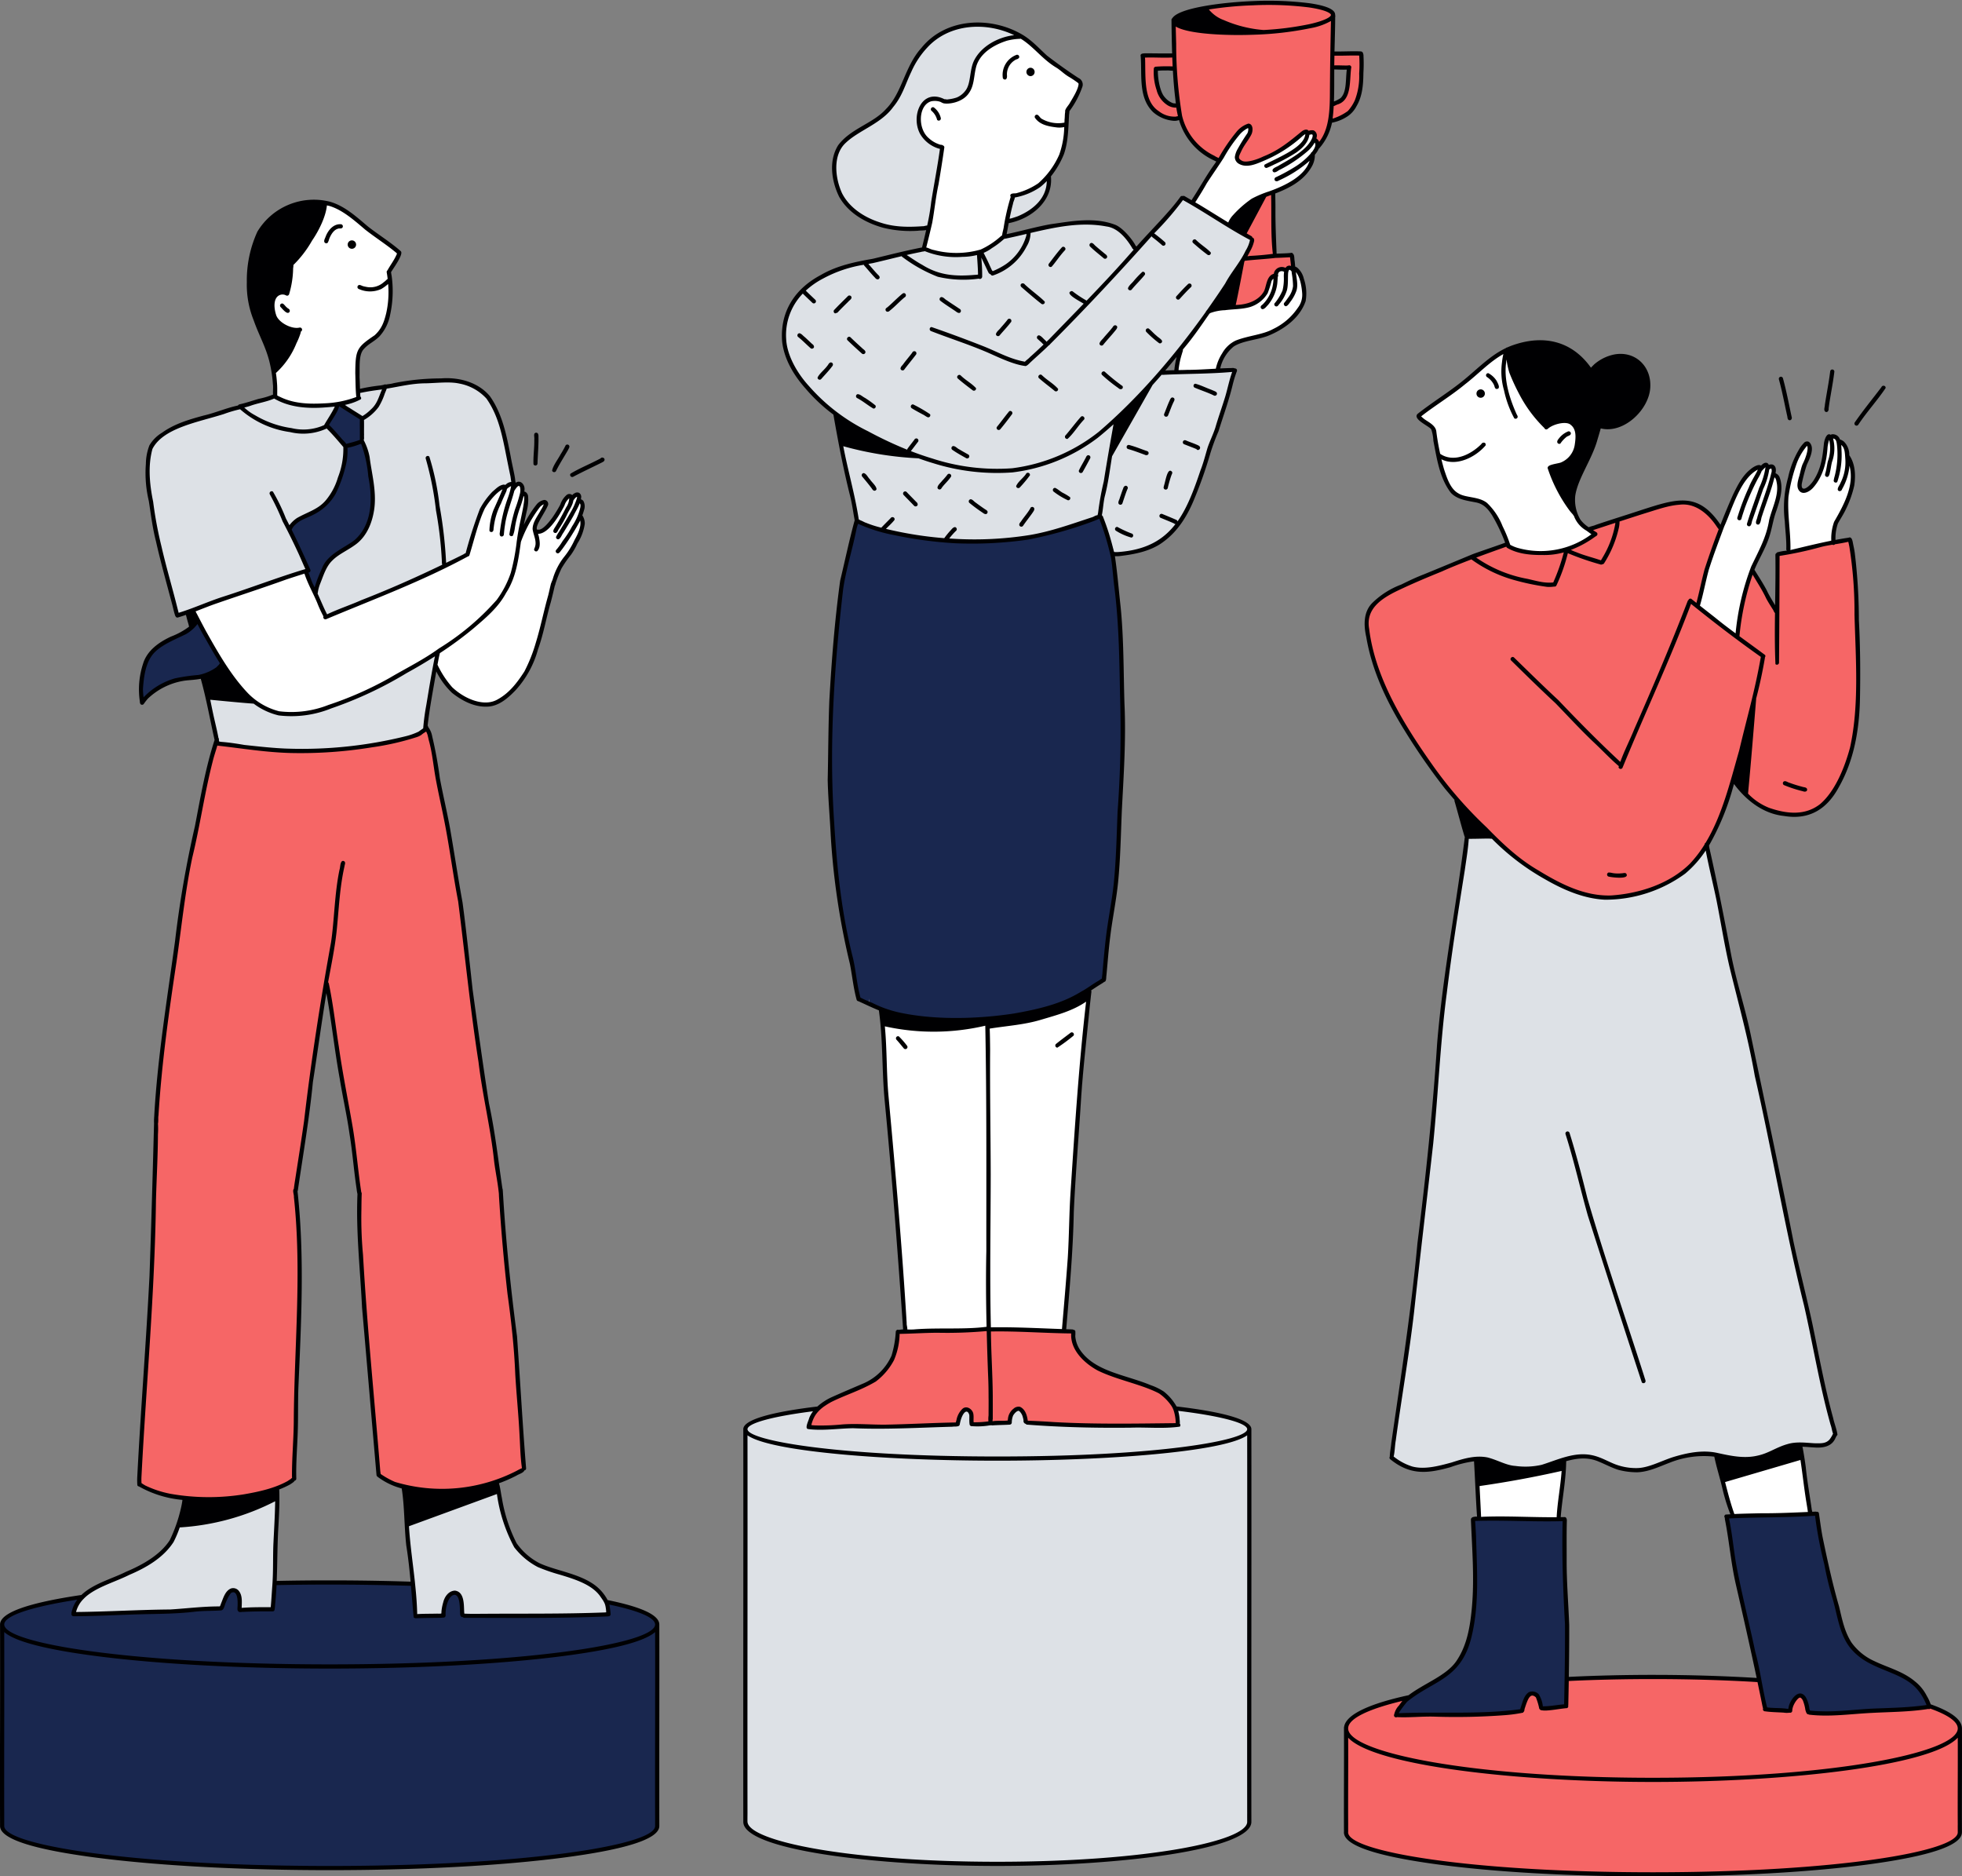
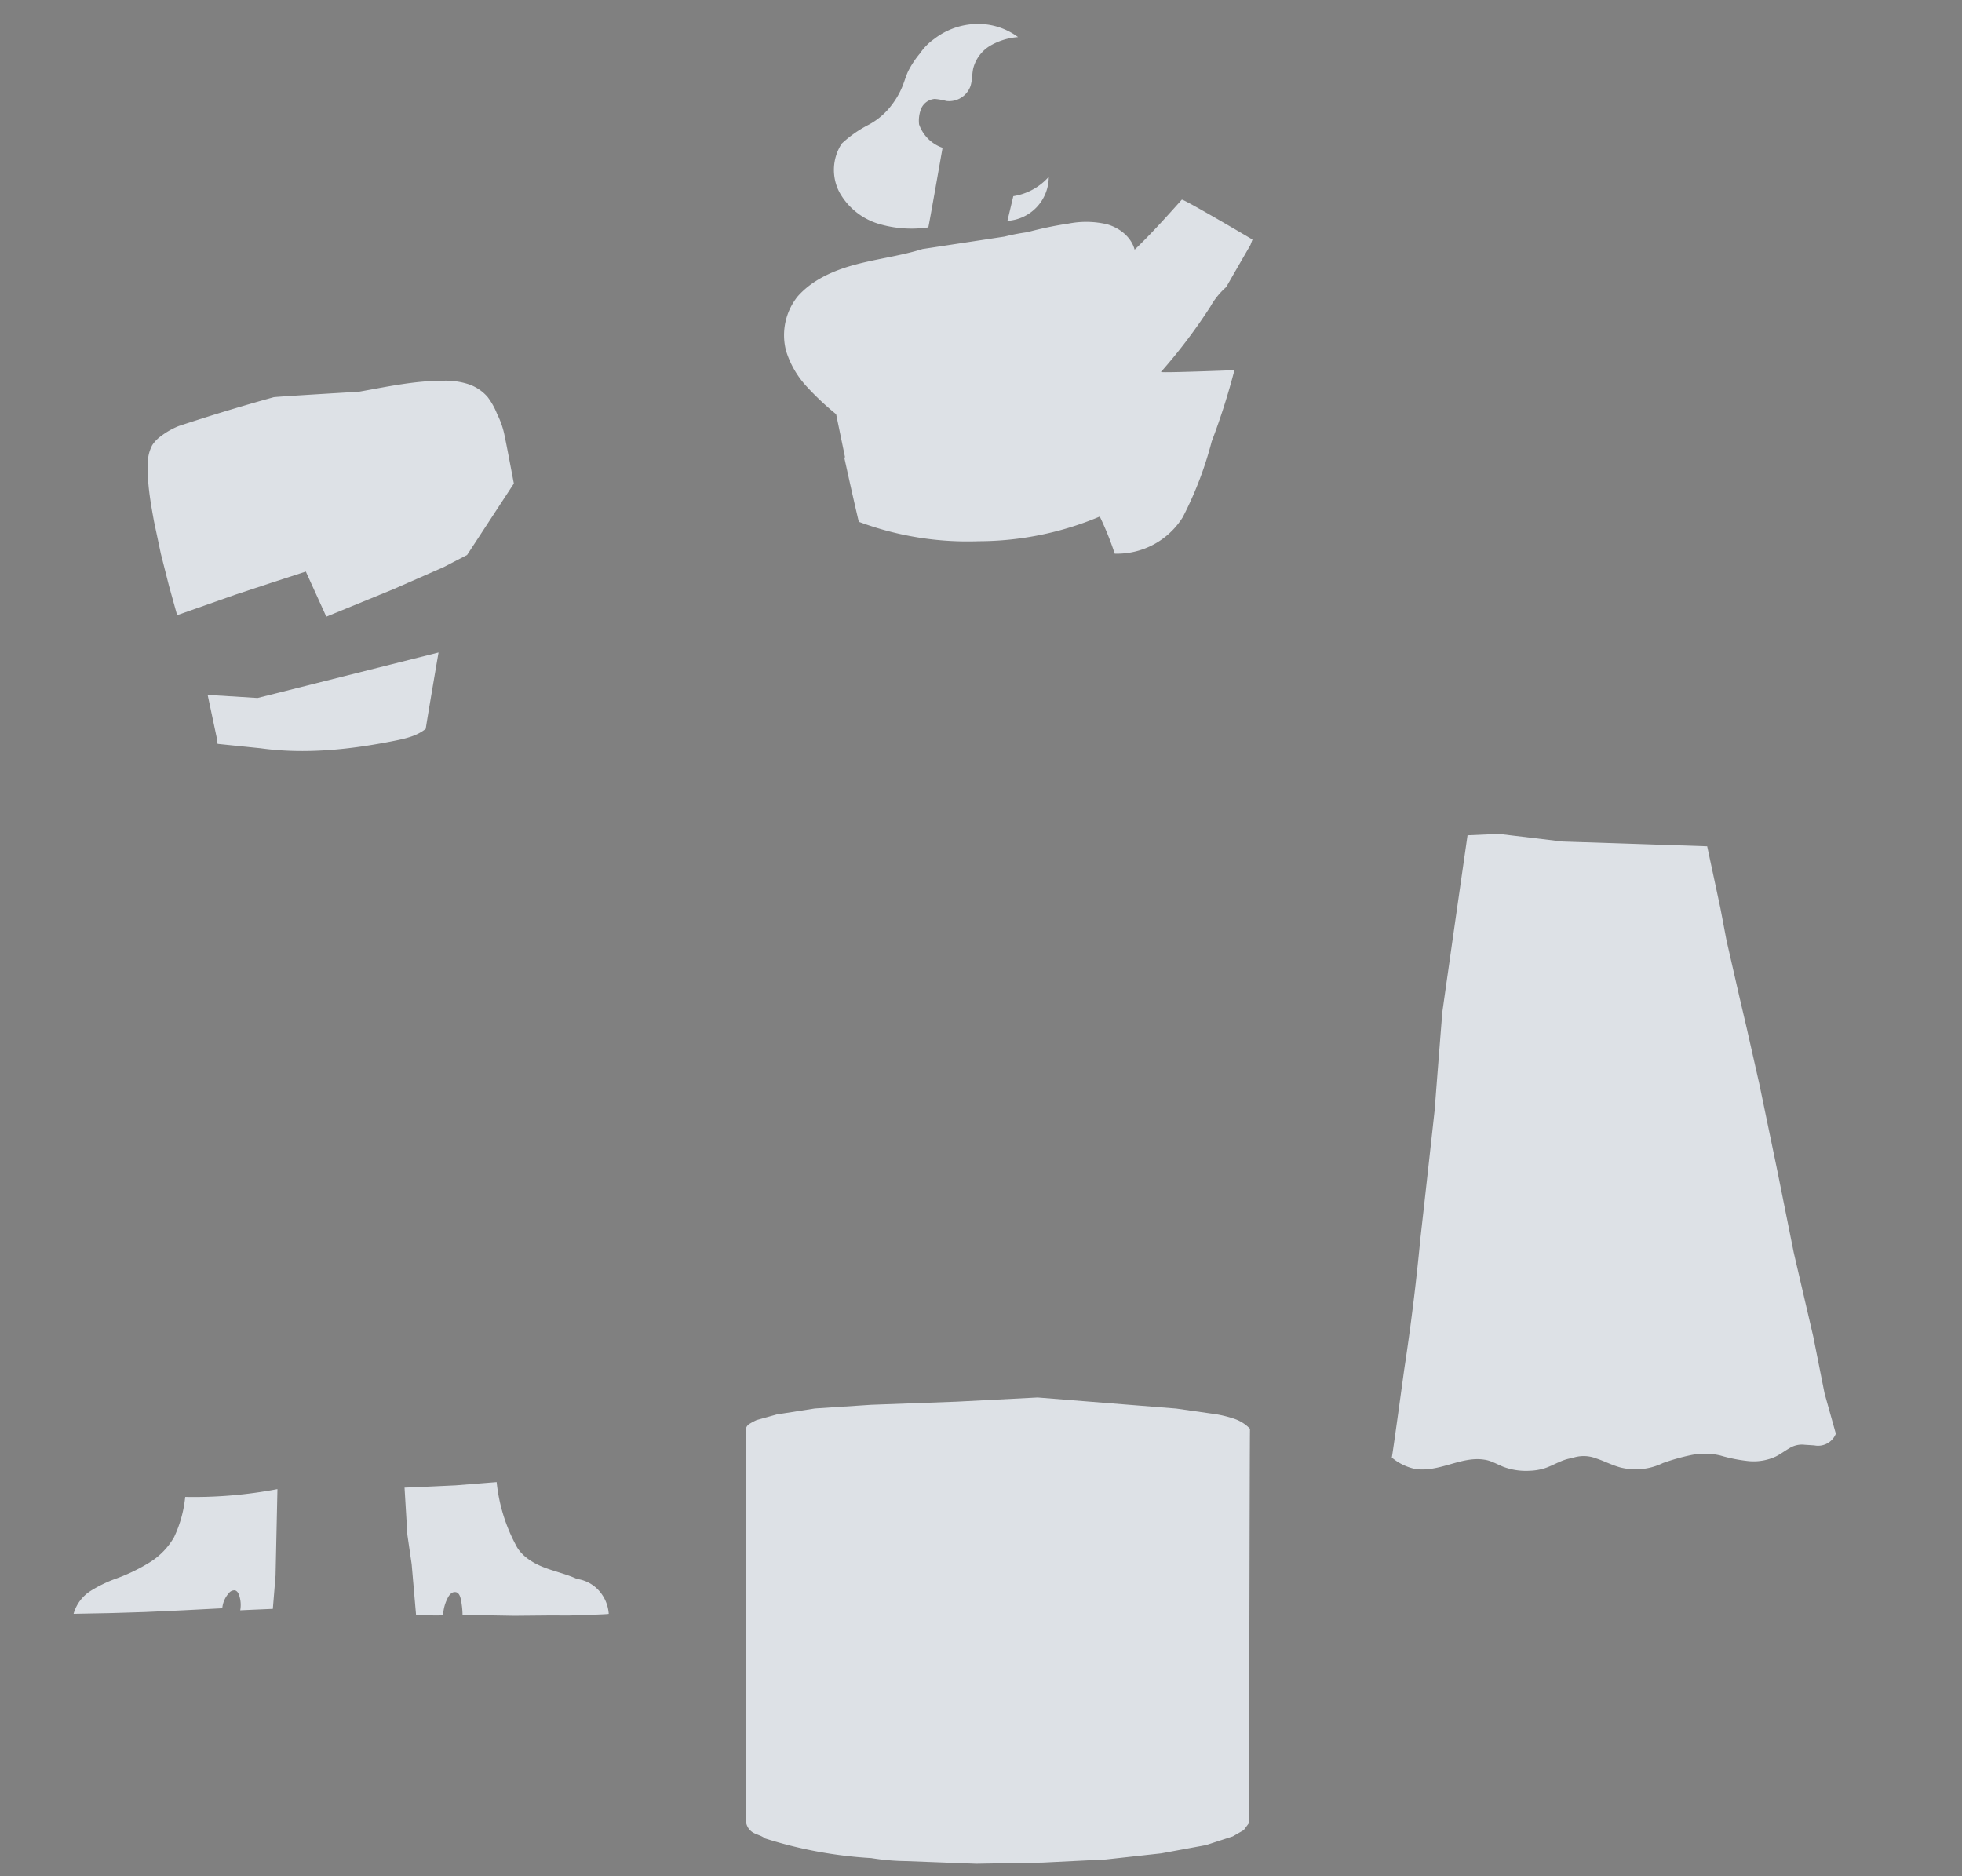
<svg xmlns="http://www.w3.org/2000/svg" data-name="Layer 23" fill="#000000" height="478.1" preserveAspectRatio="xMidYMid meet" version="1" viewBox="-0.0 -0.2 500.0 478.1" width="500" zoomAndPan="magnify">
  <rect x="-0.0" y="-0.2" width="500.0" height="478.1" fill="#808080" stroke="none" />
  <g id="change1_1">
    <path d="M467.851,365.108a4.883,4.883,0,0,1-5.487,2.977l-2.437-.156a5.982,5.982,0,0,0-3.963.915c-1.161.659-2.226,1.485-3.422,2.08a13.497,13.497,0,0,1-7.059,1.153,40.283,40.283,0,0,1-7.09-1.421,17.218,17.218,0,0,0-7.464-.092,52.917,52.917,0,0,0-7.176,2.033,15.942,15.942,0,0,1-10.845,1.1c-2.073-.562-3.992-1.581-6.032-2.254a8.837,8.837,0,0,0-6.294-.103c-2.583.334-4.688,1.873-7.059,2.613a14.562,14.562,0,0,1-3.744.596,16.342,16.342,0,0,1-6.633-.997c-1.632-.64-3.169-1.616-4.91-1.827-2.969-.475-5.943.395-8.831,1.22s-5.899,1.621-8.861,1.12a13.749,13.749,0,0,1-5.858-2.879c.128-.141,3.151-22.336,3.151-22.336q2.542-16.645,4.132-33.417c1.255-11.089,2.452-21.96,3.65-32.831.647-8.541,1.298-16.735,1.95-24.93,2.15-15.239,4.286-30.143,6.422-45.048l7.969-.352,16.248,1.943,36.853,1.219,3.37,15.775,1.562,8.226,3.304,14.457,1.826,7.812,3.222,14.268,4.618,22.245,4.171,20.788,4.962,21.336,2.884,14.511Zm-157.947-4.962-10.158-1.449L264.423,355.88l-20.669,1.066-21.66.791-14.426.942-9.705,1.518-5.149,1.436a17.196,17.196,0,0,0-1.895,1.017,1.948,1.948,0,0,0-.815,2.113s-.017,98.775-.018,98.863a3.787,3.787,0,0,0,1.722,3.039c.959.61,2.17.765,3.158,1.556a110.2,110.2,0,0,0,27.056,5.009,59.513,59.513,0,0,0,8.798.771l17.962.68,17.014-.302,16.029-.797,14.083-1.552,11.417-2.099,6.838-2.225,2.78-1.597,1.367-1.824s.159-100.286.241-100.443a10.036,10.036,0,0,0-4.007-2.535A29.985,29.985,0,0,0,309.904,360.147Zm-20.753-296.73c-.847-3.2-3.79-5.526-6.968-6.454a23.319,23.319,0,0,0-9.852-.197,92.641,92.641,0,0,0-10.55,2.203,50.863,50.863,0,0,0-5.77,1.112l-20.906,3.169c-5.498,1.722-11.261,2.428-16.834,3.891s-11.142,3.82-15.013,8.204a15.797,15.797,0,0,0-2.928,13.865,23.759,23.759,0,0,0,5.158,8.98,71.013,71.013,0,0,0,7.594,7.151l2.262,10.933s-.14.058-.128.375c1.172,5.317,2.345,10.633,3.639,16.105a79.185,79.185,0,0,0,30.545,4.95,79.726,79.726,0,0,0,30.87-6.284,78.125,78.125,0,0,1,3.814,9.455,19.773,19.773,0,0,0,17.342-9.299,92.99,92.99,0,0,0,7.372-19.308,172.653,172.653,0,0,0,5.784-18.148s-18.63.731-18.72.453a138.361,138.361,0,0,0,12.593-16.641,18.678,18.678,0,0,1,4.029-4.984l2.01-3.511,4.164-7.206.526-1.394s-17.679-10.454-18.015-10.159C297.291,55.012,293.413,59.347,289.152,63.417Zm-32.42-7.34a11.231,11.231,0,0,0,10.533-11.218A15.221,15.221,0,0,1,258.234,49.78Zm-32.967.711a29.239,29.239,0,0,0,12.809.947c.084-.042,3.631-20.279,3.631-20.279A9.725,9.725,0,0,1,234.22,31.491a8.264,8.264,0,0,1,.56-4.082,4.121,4.121,0,0,1,3.428-2.407,17.467,17.467,0,0,1,2.986.528,5.782,5.782,0,0,0,6.075-3.661c.538-1.506.411-3.167.77-4.725a9.472,9.472,0,0,1,4.38-5.744A16.459,16.459,0,0,1,259.45,9.25a17.033,17.033,0,0,0-10.654-3.35,18.282,18.282,0,0,0-10.694,3.792A14.599,14.599,0,0,0,234.445,13.4a24.107,24.107,0,0,0-3.01,4.545c-.527,1.139-.873,2.352-1.326,3.522a20.372,20.372,0,0,1-2.729,4.901,17.794,17.794,0,0,1-6.209,5.316,30.083,30.083,0,0,0-6.655,4.697,12.264,12.264,0,0,0-.568,12.454A17.03,17.03,0,0,0,223.765,56.787ZM47.199,381.209a31.078,31.078,0,0,1-2.837,10.257,18.1,18.1,0,0,1-6.203,6.412,45.986,45.986,0,0,1-8.311,4.049,33.596,33.596,0,0,0-6.726,3.22,10.171,10.171,0,0,0-4.37,5.85l9.475-.183,8.703-.267,9.77-.444,9.945-.516a6.559,6.559,0,0,1,1.663-3.835,1.756,1.756,0,0,1,1.546-.732c.6.129.938.762,1.124,1.347a7.812,7.812,0,0,1,.244,3.743c.073-.021,8.306-.371,8.306-.371l.698-8.503.477-22.016A113.315,113.315,0,0,1,47.199,381.209Zm99.833,20.901c-2.765-1.277-5.784-1.905-8.613-3.033s-5.596-2.91-6.913-5.515a43.312,43.312,0,0,1-4.937-16.129l-10.402.83-8.582.401-4.491.184.724,12.044,1.093,7.481,1.125,12.987s6.776.112,6.888.007a10.394,10.394,0,0,1,1.186-4.429,3.4,3.4,0,0,1,.856-1.13,1.47,1.47,0,0,1,1.339-.295c.697.236.98,1.056,1.13,1.777a20.975,20.975,0,0,1,.44,3.984l13.295.222,8.262-.077,5.801.002s9.69-.274,9.897-.411a9.831,9.831,0,0,0-2.501-5.923A9.19,9.19,0,0,0,147.032,402.111Zm-35.275-236.05-46.122,11.59-12.719-.786,2.429,11.453c-.038-.063.106,1.023.106,1.023l10.956,1.121c11.363,1.58,22.95.332,34.199-1.92,2.796-.56,5.694-1.235,7.899-3.043C108.508,185.021,111.757,166.061,111.757,166.061ZM40.991,140.888l2.069,8.165,2.082,7.494L59.96,151.329l9.129-3.014,8.848-2.875,5.219,11.489,17.068-6.987,12.831-5.634,5.984-3.107,11.914-18.198s-2.139-11.335-2.235-11.515a21.634,21.634,0,0,0-2.028-6.191,18.134,18.134,0,0,0-2.442-4.366,11.145,11.145,0,0,0-5.21-3.348,19.02,19.02,0,0,0-6.303-.77c-7.165.002-14.224,1.552-21.278,2.804,0,0-21.657,1.273-21.735,1.399-8.081,2.229-16.103,4.671-24.137,7.323a19.314,19.314,0,0,0-4.542,2.566,8.733,8.733,0,0,0-2.256,2.338,9.686,9.686,0,0,0-1.11,4.667c-.205,4.931.678,9.835,1.557,14.691Z" fill="#dde1e6" />
  </g>
  <g id="change2_1">
-     <path d="M285.627,165.399q-.067,10.147.566,20.252a3.441,3.441,0,0,0-.092.508q-.045.904-.089,1.808c-.059-.089-.059.622-.059.622v.504l.059.504v.83l.03.622a2.49,2.49,0,0,0,0,.563v.089q-.015,1.008-.03,2.015c-.397,5.461-.683,10.982-.97,16.503a11.878,11.878,0,0,1-.067,1.782c-.027,1.264-.033,2.232-.039,3.2-.027,1.403-.066,2.658-.105,3.912-.173,3.064-.565,6.056-.956,9.042l-2.764,21.102c-4.836,4.19-10.96,6.794-17.245,8.298a105.563,105.563,0,0,1-19.157,2.292l.035.019a2.748,2.748,0,0,1-2.014-.173,24.567,24.567,0,0,1-10-.682c-2.135-.417-3.908-.72-5.691-.948a6.198,6.198,0,0,1-2.159-1.103,9.599,9.599,0,0,0-3.199-1.416c-.014-.013-.082-.355-.191-.959l.003,3.632q-.009-1.86-.019-3.721l-.041-.228-.058,1.188q-.664-.318-1.329-.636a3.75,3.75,0,0,0-1.285-.432c-1.846-12.213-5.585-23.889-5.766-35.938a319.643,319.643,0,0,1,.133-55.521,129.54,129.54,0,0,1,5.294-30.003,136.529,136.529,0,0,0,15.523,3.903,78.237,78.237,0,0,0,17.072.996,81.314,81.314,0,0,0,29.122-6.217,37.188,37.188,0,0,1,3.923,14.87,121.336,121.336,0,0,1,1.374,13.678c.072.829.102,1.511.131,2.192.059.613.089,1.077.118,1.541C285.687,164.51,285.657,164.954,285.627,165.399Zm-241.687,7.979c2.251-.543,4.585-.667,6.843-1.18a11.501,11.501,0,0,0,6.041-3.169s-6.445-11.006-6.393-10.93a29.165,29.165,0,0,1-8.853,5.705,9.907,9.907,0,0,0-1.133.867,11.384,11.384,0,0,0-4.437,8.062l.013.044v.064s-.043.021-.064.407c-.014.207-.029.414-.063.857a15.268,15.268,0,0,0,.402,4.585A15.438,15.438,0,0,1,43.941,173.378Zm34.235-27.859s2.134,4.987,2.334,5.045a15.116,15.116,0,0,1,3.299-7.645,14.824,14.824,0,0,1,6.73-4.651,16.384,16.384,0,0,0,4.407-12.754q-.076-.61-.152-1.22s0-.065-.022-.327a2.966,2.966,0,0,0-.108-.63,30.752,30.752,0,0,0-2.314-11.131q-.046-2.951-.092-5.902l-5.632-3.44-.436.196L83.337,108.07s4.77,5.292,4.795,5.444a24.418,24.418,0,0,1-4.595,13.89c-1.157,1.732-3.142,2.683-5.015,3.593-1.86.903-3.804,1.941-4.786,3.704l4.745,10.013Zm-4.443-10.824-.022.043c.007-.013.017-.025.024-.038ZM398.731,397.63l-.041-10.594-7.014-.208h-6.252s-5.488-.104-5.628.084l-3.435-.103a1.358,1.358,0,0,0-.615.077.598.598,0,0,0-.351.572,195.814,195.814,0,0,1,.324,19.925,30.187,30.187,0,0,1-5.018,17.18c-2.343,2.26-5.353,3.667-8.139,5.35s-5.512,3.838-6.668,6.881l5.78-.098,7.667-.075h5.174l6.307-.227s6.836-.642,6.943-.697c.448-.815.602-1.759.977-2.61a2.463,2.463,0,0,1,2.16-1.665,3.949,3.949,0,0,1,1.969,3.566,17.425,17.425,0,0,0,6.405-.782c.015-6.68.03-13.361-.023-19.973C399.214,408.638,399.026,403.044,398.731,397.63Zm92.56,37.034a11.204,11.204,0,0,0-1.829-4.04,13.005,13.005,0,0,0-2.527-2.387,19.095,19.095,0,0,0-6.1-3.261,20.685,20.685,0,0,1-8.095-4.767c-2.305-2.249-3.141-5.27-3.873-8.115l-2.744-10.665a83.22,83.22,0,0,1-3.048-15.618c-.139-.243-23.012.543-23.012.543l.781,3.358.56,4.365.72,4.71,2.498,12.264,4.136,18.954-.078.08a34.778,34.778,0,0,1,1.359,5.295,27.781,27.781,0,0,0,6.239.248,5.64,5.64,0,0,1,.867-2.792,1.942,1.942,0,0,1,2.595-.569c1.098.869.444,2.821,1.375,3.867-.052.025-.071.013-.072.013a11.069,11.069,0,0,0,2.633.181C472.975,436.07,482.146,435.512,491.29,434.664Zm-30.249,1.482.002,0-.002,0ZM167.066,412.491a5.51,5.51,0,0,0-1.659-1.315,21.676,21.676,0,0,0-6.32-2.43l-.034-.055-.241-.192a3.444,3.444,0,0,0-.737-.061,9.625,9.625,0,0,1-1.055-.281l-1.142-.088-.08-.064-.256-.007a8.256,8.256,0,0,0-.965.184,6.001,6.001,0,0,1,.363,2.843s-36.493.583-36.5.524a2.028,2.028,0,0,1-.679-.772.551.551,0,0,0-.051-.197,8.779,8.779,0,0,0-.507-3.922,1.692,1.692,0,0,0-1.109-1.051,1.621,1.621,0,0,0-1.284.464,4.832,4.832,0,0,0-1.432,2.424,14.407,14.407,0,0,0-.388,2.826l-6.963.252-.757-8.243-34.92-.072-.76,6.355s-8.26.376-8.369.384A8.991,8.991,0,0,0,60.9,406.4a1.884,1.884,0,0,0-.951-1.318,1.371,1.371,0,0,0-1.295.262,3.442,3.442,0,0,0-.837,1.086,34.505,34.505,0,0,0-1.492,3.217c-10.034.473-20.068.947-30.234,1.435-2.422.018-4.844.036-7.205.061a7.115,7.115,0,0,1,1.921-4.198,55.46,55.46,0,0,0-17.589,4.101,5.51,5.51,0,0,0-1.899,1.124,2.005,2.005,0,0,0-.556,2.029S.858,464.258.636,464.322c-.307,1.031.557,2.029,1.43,2.658A21.518,21.518,0,0,0,9.93,470.058c9.133,2.118,18.494,3.045,27.9,3.857,12.107,1.137,24.267,1.708,36.252,1.757q20.279.406,40.557-.813a241.111,241.111,0,0,0,40.365-4.19,27.277,27.277,0,0,0,12.317-4.718,15.878,15.878,0,0,0,.06-4.208s.243-47.23.141-47.254A2.243,2.243,0,0,0,167.066,412.491Z" fill="#19274f" />
-   </g>
+     </g>
  <g id="change3_1">
-     <path d="M346.241,24.479a36.954,36.954,0,0,0,.728-11.041,58.228,58.228,0,0,0-7.351.094,11.092,11.092,0,0,1,.015,3.413l4.23.03c-.182,1.234-.16,2.489-.269,3.732a7.873,7.873,0,0,1-1.028,3.561,4.032,4.032,0,0,1-3.059,1.93c.024-5.415.048-10.831.018-16.104a31.173,31.173,0,0,0,.133-6.835c-1.183-1.583-3.36-1.969-5.326-2.176a103.016,103.016,0,0,0-26.375.628,23.322,23.322,0,0,0-8.34,3.102l.011.116-.063.053-.051.063-.091.114-.051.063-.041.051a.433.433,0,0,0-.065.267,22.364,22.364,0,0,0,.084,8.366s-7.939.082-7.955.272c.102,2.383-.049,4.779.224,7.149a11.276,11.276,0,0,0,2.655,6.512,6.068,6.068,0,0,0,6.445,1.723,15.752,15.752,0,0,0,9.892,10.979,31.467,31.467,0,0,0,3.292-4.743,9.262,9.262,0,0,1,4.125-3.854.826.826,0,0,1,.676.888,2.4,2.4,0,0,1-.46,1.134l-2.18,3.49a5.093,5.093,0,0,0-.824,1.813,2.238,2.238,0,0,0,.454,1.778,3.658,3.658,0,0,0,2.317.49,8.987,8.987,0,0,0,2.325-.615,35.197,35.197,0,0,0,12.086-7.695c.203-.103.497-.185.619.007a1.514,1.514,0,0,1,.079.217c.108.249.454.272.719.209a1.169,1.169,0,0,1,.794-.041.738.738,0,0,1,.329.615,6.056,6.056,0,0,0,.036.727,3.499,3.499,0,0,0,.649,1.107,1.428,1.428,0,0,1,.19,1.281,13.563,13.563,0,0,0,3.159-6.77A9.385,9.385,0,0,0,346.241,24.479Zm-49.788.152a6.404,6.404,0,0,1-1.623-4.001l-.077-.053-.027-.273-.082-.464v-.191l-.027-.136-.109-.518-.027-.164h.027v-.464l-.027-.273.027-.3v-.109l.027.109a.176.176,0,0,1,.159-.178,22.107,22.107,0,0,1,4.697-.327c.018.009.036.018.035.048.199,3.033.4,6.069.674,9.291A6.398,6.398,0,0,1,296.453,24.631Zm32.881,40.79.25,2.998a1.061,1.061,0,0,0-1.945.294,1.517,1.517,0,0,0-2.493,1.411c-.082-.036-.082-.069-.082-.069l-.067-.067h.1l-.066-.067q-.277.047-.554.094c-.748.349-.93,1.3-1.144,2.098a8.138,8.138,0,0,1-9.466,5.872c1.028-3.968,1.913-7.852,2.797-11.736a24.002,24.002,0,0,0,2.452-4.982,1.819,1.819,0,0,0,.105-.36q-1.159-.79-2.389-1.467a44.743,44.743,0,0,1,5.38-9.594,3.237,3.237,0,0,1,2.19-1.015c.026,2.399.001,4.848-.025,7.296.213,2.877.311,5.867.338,8.858a22.47,22.47,0,0,1,4.224-.129C329.252,64.838,329.312,65.156,329.334,65.421ZM129.418,326.925l-.013-.101C129.428,326.869,129.45,326.921,129.418,326.925Zm4.113,46.44c.059.274.011.352-.036.431a38.681,38.681,0,0,1-33.444,3.708,8.864,8.864,0,0,1-3.393-1.893c-.128-.441-.224-.128-.224-.128q-1.233-15.359-2.465-30.719c-.857-6.997-1.387-13.894-1.587-20.8A129.461,129.461,0,0,1,91.645,304.5c-.183-1.708-.399-3.414-.615-5.12-.586-5.193-1.393-10.293-2.449-15.34-.007-.421-.031-.613-.031-.613q-.192-1.63-.383-3.26c-.04-.383-.072-.574-.072-.574q-.16-.911-.32-1.822a52.029,52.029,0,0,1-1.07-6.327c-.072-.54-.16-1.031-.247-1.522-.211-.948-.263-1.105-.263-1.105l-.421-3.211a6.591,6.591,0,0,0-.105-.895v-.158l-.105-1.158a96.109,96.109,0,0,0-2.239-12.048,170.894,170.894,0,0,0-3.569,21.061,8.747,8.747,0,0,0-.182,1.192c-.234,1.568-.443,3.041-.651,4.513-.868,8.371-2.055,16.837-3.606,25.236.323,4.31.606,8.677.89,13.044.246,5.888.297,12.07.143,18.247-.215,6.665-.475,13.343-.846,20.015.009,3.572-.071,7.331-.151,11.09-.032.223-.064.862-.064.862l-.051.096-.298,8.696c-.016.469.012,1.028.41,1.277a47.469,47.469,0,0,1-39.791,1.575c.431-7.772.841-15.125,1.336-22.471.491-7.326.97-14.528,1.449-21.731.166-5.21.378-10.148.59-15.085.304-8.001.591-16.266.878-24.531a169.693,169.693,0,0,1,2.035-29.017c.485-5.966,1.161-11.65,2.083-17.294.596-3.651,1.296-7.294,1.558-10.984,1.121-6.61,2.151-13.093,3.227-19.569.093.084.087-.232.087-.232l1.819-8.898c-.021-.036.085.187.085.187a172.413,172.413,0,0,1,4.321-19.348,18.188,18.188,0,0,1,5.045.415c.605.084,1.142.155,1.679.226.11.015.523.037.523.037l.457.065.305.043.152.024,5.091.524a137.566,137.566,0,0,0,27.008-.888A42.932,42.932,0,0,0,105.477,187.4a5.822,5.822,0,0,0,2.966-2.081,73.531,73.531,0,0,1,3.559,15.975c3.177,15.468,5.597,31.322,7.493,47.237,1.473,13.294,3.434,26.669,5.828,39.966,1.198,7.725,2.155,15.598,2.827,23.495.122,2.614.359,5.368.471,8.127.087.869.161,1.615.236,2.362.176,1.512.362,2.929.548,4.344-.014-.026-.03-.056-.03-.056q2.508,19.467,3.298,39.105a6.031,6.031,0,0,1,.239,1.715c.037.118-.094-.014-.094-.014ZM348.113,160.361a9.22,9.22,0,0,1,1.454-6.074,11.91,11.91,0,0,1,3.803-3.122,44.337,44.337,0,0,1,7.54-3.508A191.966,191.966,0,0,1,383.692,138.8a21.779,21.779,0,0,0,6.501,1.765,32.631,32.631,0,0,0,6.715-.103,5.056,5.056,0,0,0,2.435-.568,47.118,47.118,0,0,0,7.079-3.805c.013-.132.053-.125.094-.118l-1.494-1.136a97.794,97.794,0,0,1,13.315-4.549c-.059-.028.034-.088.034-.088l.074-.075.818-.237c.18-.057.346-.115.346-.115q.417-.115.834-.23a42.229,42.229,0,0,1,4.861-1.489,12.636,12.636,0,0,1,4.882-.19,11.244,11.244,0,0,1,6.688,4.225c.207.292.318.449.429.605a9.42,9.42,0,0,1,.866,1.186,3.936,3.936,0,0,1,.418.625,98.15,98.15,0,0,0-3.275,9.28c-1.033,3.361-1.923,6.848-2.682,10.363.868.806,1.759,1.59,2.65,2.375a2.362,2.362,0,0,1,.246.222l.142.122.146.135.263.224.108.106.589.468c.177.182.491.473.491.473,1.805,1.336,3.563,2.542,5.379,3.654a72.53,72.53,0,0,1,3.829-16.604c2.235,3.306,4.301,6.761,6.368,10.215a2.072,2.072,0,0,0,.063-.527.974.974,0,0,0-.026-.206v-.077l.002-.026v-2.935c-.002-.077-.002-.438-.002-.438v-.129l.026-.283.026-.258v-.129l.051-.824c.026-.18.051-.335.051-.335l.026-.772c0-.206.026-.566.026-.566l.026-.644-.022-.129q-.032-2.974-.063-5.947c.059-.335.317-.335.317-.335l.037.031,17.999-3.698a34.587,34.587,0,0,1,1.248,8.352c.327,4.384.578,8.819.682,13.258.048,4.234.091,8.632.134,13.029-.046,2.816-.075,5.73-.104,8.643a77.739,77.739,0,0,1-2.161,11.694,28.445,28.445,0,0,1-5.356,10.579,11.93,11.93,0,0,1-4.975,3.724,11.353,11.353,0,0,1-4.54.496,18.528,18.528,0,0,1-14.464-8.97,73.465,73.465,0,0,1-3.854,10.377,25.634,25.634,0,0,1-11.104,14.756,35.732,35.732,0,0,1-18.053,5.272,34.008,34.008,0,0,1-14.473-4.891,93.639,93.639,0,0,1-12.536-9.139c-1.744-1.827-3.44-3.496-5.136-5.165A121.199,121.199,0,0,1,349.43,166.959,53.512,53.512,0,0,1,348.113,160.361ZM205.965,363.374c.031.006.062.005.093.011A.214.214,0,0,1,205.965,363.374Zm92.118-6.734a8.556,8.556,0,0,1,1.883,6.362,270.727,270.727,0,0,1-38.498-.988,5.53,5.53,0,0,1-.473-1.326,3.712,3.712,0,0,0-.554-1.289,1.412,1.412,0,0,0-1.208-.606,1.893,1.893,0,0,0-1.298,1.079,6.692,6.692,0,0,0-.865,2.431c-3.197.147-6.393.294-9.518.367-.023-.736-.045-1.472-.114-2.265a4.712,4.712,0,0,0-.146-.643q-.168-.256-.336-.512V359.22l-.175-.146-.029-.029-.102-.073-.146-.029-.278-.044a3.763,3.763,0,0,0-.975.666,23.596,23.596,0,0,0-1.517,3.156c-4.423.036-8.845.214-13.259.448a73.683,73.683,0,0,1-11.812-.191c-3.242.199-6.484.399-9.608.533a11.005,11.005,0,0,1-2.997-.127.527.527,0,0,0,.109-.015,8.626,8.626,0,0,1,3.304-5.352,21.877,21.877,0,0,1,5.655-3.036,38.64,38.64,0,0,0,5.89-2.695,13.883,13.883,0,0,0,7.27-9.23c.171-1.303.342-2.607.619-3.897,7.737-.379,15.484-.567,23.225-.613q10.689-.19,21.362.667l.019.031v-.044l.066.066s-.022.044-.067.131a10.752,10.752,0,0,0,2.493,6.178,12.027,12.027,0,0,0,5.471,3.599l10.516,3.659a21.458,21.458,0,0,1,3.468,1.438A6.89,6.89,0,0,1,298.083,356.639Zm201.422,88.237c-.28,7.495-.303,15-.091,22.676-1.872,2.075-4.699,2.961-7.406,3.655-4.329,1.11-8.72,1.953-13.16,2.832-10.803,1.391-21.661,2.355-32.859,2.964-11.027.357-22.063.426-33.421.197a301.743,301.743,0,0,1-50.946-3.731c-5.385-.524-10.815-1.481-15.67-3.869a7.134,7.134,0,0,1-2.071-1.383,2.888,2.888,0,0,1-.868-2.263s-.084-25.039-.196-25.031a6.724,6.724,0,0,1,5.152-5.244l-.004.004c.095-.052.248-.131.475-.23.512-.26,1.024-.52,1.688-.817.642-.252,1.284-.504,2.068-.793l.78-.244s.098-.024.337-.091a34.913,34.913,0,0,1,5.546-.951,8.311,8.311,0,0,0-2.971,4.52c10.631-.221,21.256-.7,32.067-1.414a13.208,13.208,0,0,1,1.156-2.994,2.206,2.206,0,0,1,1.399-1.306,1.553,1.553,0,0,1,1.428.667,3.616,3.616,0,0,1,.577,1.538c.1.543.161,1.099.334,1.721,2.117-.128,4.226-.386,6.285-.673a30.455,30.455,0,0,0,.297-6.778,296.56,296.56,0,0,1,36.777-.373c4.013.178,8.025.356,12.102.622.553,2.388,1.041,4.792,1.452,7.187a55.97,55.97,0,0,0,6.282.554,7.629,7.629,0,0,1,1.403-3.107,1.842,1.842,0,0,1,1.597-.917c.643.103,1.025.767,1.244,1.381a10.076,10.076,0,0,1,.54,3.199c10.305-.162,20.604-.76,30.909-1.688a16.985,16.985,0,0,1,4.448,1.736,7.065,7.065,0,0,1,2.282,1.856,5.956,5.956,0,0,1,1.043,3.17,17.773,17.773,0,0,1-.214,3.371S499.469,444.873,499.505,444.876Z" fill="#f66666" />
-   </g>
+     </g>
  <g id="change4_1">
-     <path d="M71.737,87.564a16.673,16.673,0,0,1-3.051-11.625c-.01-.153,9.241-22.014,9.241-22.014a7.111,7.111,0,0,1,8.819-1.317c-.073-.039,4.241,3.135,4.241,3.135l11.005,8.406-2.664,4.87a30.188,30.188,0,0,1-.296,10.485,11.365,11.365,0,0,1-2.19,5.158,25.774,25.774,0,0,1-3.365,2.851,5.926,5.926,0,0,0-2.352,3.614c.097,3.148.144,6.474.191,9.799a23.691,23.691,0,0,1-21.167-.231c.074-.092-.492-6.324-.492-6.324Zm75.84,39.522a1.306,1.306,0,0,0-.13-1.103.877.877,0,0,0-.989-.152,3.942,3.942,0,0,0-.967.751c-.04-.313-.456-.455-.748-.335a1.495,1.495,0,0,0-.64.675c-1.002,1.676-1.785,3.485-2.911,5.08a7.562,7.562,0,0,1-4.711,3.361,4.771,4.771,0,0,1,.973-3.653,8.811,8.811,0,0,0,1.684-3.472.678.678,0,0,0-.11-.554.499.499,0,0,0-.536-.085,1.411,1.411,0,0,0-.459.341,28.75,28.75,0,0,0-5.47,7.722q.619-3.384,1.237-6.767a7.374,7.374,0,0,0,.178-1.806,1.572,1.572,0,0,0-.769-1.44,3.866,3.866,0,0,0-.029-1.282,1.433,1.433,0,0,0-.749-.993,2.278,2.278,0,0,0-1.558.108,2.791,2.791,0,0,0-2.079.2,9.6,9.6,0,0,0-2.127.993,7.927,7.927,0,0,0-1.907,2.03c-2.994,4.233-4.437,9.338-5.828,14.333l-20.524,9.874-15.481,5.853L77.86,145.204,49.032,155.516,52.76,162.2s4.013,6.796,4.182,7.076a46.367,46.367,0,0,0,6.955,8.284,15.757,15.757,0,0,0,9.896,4.197A38.129,38.129,0,0,0,87.657,178.91a106.855,106.855,0,0,0,12.77-6.269l11.498-6.989s-.945,4.164-.929,4.098a24.094,24.094,0,0,0,7.087,7.841,7.916,7.916,0,0,0,7.317,1.42,13.044,13.044,0,0,0,6.283-4.379,38.889,38.889,0,0,0,4.136-6.568L138.895,157.32s1.97-8.609,2.169-8.661a9.439,9.439,0,0,1,1.556-3.949c.768-1.203,1.681-2.306,2.495-3.478a25.275,25.275,0,0,0,2.728-5.082,8.892,8.892,0,0,0,.658-2.397,3.635,3.635,0,0,0-.524-2.408A3.902,3.902,0,0,0,147.578,127.086Zm117.308,131.677a99.857,99.857,0,0,1-13.484,1.273c-8.489.517-17.08,1.607-26.344.055l.798,20.76,4.391,51.423.507,6.783,21.146-.516,19.341.344,2.442-36.816,2.984-39.347s.556-9.356.338-9.633A24.712,24.712,0,0,1,264.886,258.763ZM376.972,386.959a135.926,135.926,0,0,1,16.527-.129,12.719,12.719,0,0,0,3.803-.167q.639-6.417,1.278-12.835L376.64,377.59C376.584,380.644,376.708,383.701,376.972,386.959Zm62.147-10.045a60.514,60.514,0,0,0,2.479,9.061c-.02.062,19.907-.507,19.907-.507l-2.489-14.389Zm7.95-232.645c1.486-3.391,3.352-6.698,3.985-10.249l2.021-7.649a9.562,9.562,0,0,0,.458-2.975,3.013,3.013,0,0,0-1.213-2.44,2.037,2.037,0,0,0-1.214-2.103,3.614,3.614,0,0,0-2.557-.053,7.924,7.924,0,0,0-3.756,2.715,20.862,20.862,0,0,0-2.386,4.043A125.185,125.185,0,0,0,432.7,154.073s9.96,7.843,10.062,7.764A52.81,52.81,0,0,1,447.069,144.268Zm24.118-27.797a9.671,9.671,0,0,0-2.731-4.756,1.938,1.938,0,0,0-2.125-.48c-.626.376-.731,1.221-.797,1.948a18.27,18.27,0,0,1-4.317,10.83c-.502.543-1.219,1.084-1.914.831a1.377,1.377,0,0,1-.808-1.131,3.856,3.856,0,0,1,.161-1.443,52.003,52.003,0,0,1,2.338-7.173,2.775,2.775,0,0,0,.299-1.242.92.92,0,0,0-.779-.885c-.444-.016-.774.393-1.015.766a29.569,29.569,0,0,0-4.235,17.967c.219,2.893.439,5.786.624,8.655,0,0,11.474-2.491,11.617-2.627-.639-2.008.01-4.205.964-6.083a48.896,48.896,0,0,0,2.92-5.597A15.51,15.51,0,0,0,471.187,116.471ZM402.9,133.139a24.887,24.887,0,0,1-2.392-3.77l-4.602-8.317c-.25-.452-.497-1.027-.203-1.452a1.554,1.554,0,0,1,.948-.478,8.021,8.021,0,0,0,5.657-5.81,8.691,8.691,0,0,0-.525-4.61,3.883,3.883,0,0,0-3.718-2.354c-1.115.132-2.127.893-3.247.814-1.233-.087-2.145-1.147-2.869-2.149a49.586,49.586,0,0,1-6.641-12.744q-.354-1.294-.707-2.588a1.054,1.054,0,0,0-.282-.556.395.395,0,0,0-.599.12c-5.083,2.11-8.365,7.173-13.2,9.802l-8.839,7.003c.821,1.222,2.526,1.581,3.404,2.764a5.894,5.894,0,0,1,.837,2.865,53.158,53.158,0,0,0,1.842,8.793c.614,2.048,1.463,4.204,3.261,5.36,2.437,1.566,6.006.884,8.075,2.886a24.3,24.3,0,0,1,5.242,10.321,22.115,22.115,0,0,0,11.5,1.441,21.187,21.187,0,0,0,10.586-4.681A8.337,8.337,0,0,1,402.9,133.139ZM334.864,35.487a1.17,1.17,0,0,0-1.74-1.558c-.785-.442-1.569.153-2.211.688a40.289,40.289,0,0,1-9.352,5.834,9.694,9.694,0,0,1-5.149,1.117,1.639,1.639,0,0,1-1.238-1.513,3.744,3.744,0,0,1,.689-1.916l2.4-4.098a2.576,2.576,0,0,0,.439-1.13.884.884,0,0,0-.618-.936,1.264,1.264,0,0,0-.961.384,20.097,20.097,0,0,0-5.818,7.583,127.902,127.902,0,0,0-7.317,11.569l9.479,5.743a17.24,17.24,0,0,1,7.226-7.008c2.297-1.171,4.828-1.81,7.187-2.851s4.648-2.614,5.696-4.97c.475-1.069.671-2.248,1.173-3.304a8.621,8.621,0,0,0,.836-1.877A1.541,1.541,0,0,0,334.864,35.487Zm-5.296,32.879a1.769,1.769,0,0,0-1.951.352,1.704,1.704,0,0,0-1.763-.024,2.051,2.051,0,0,0-1.044,1.561c-.681.053-1.206.737-1.485,1.446s-.381,1.478-.658,2.188a6.382,6.382,0,0,1-3.935,3.449,19.74,19.74,0,0,1-5.316.826,17.444,17.444,0,0,0-5.295.921c-.105.182-7.57,10.124-7.57,10.124l-.657,5.344,10.42-.537.03-.12v-.269l.06-.09.03-.119.027-.053a7.961,7.961,0,0,1,3.126-5.278c2.06-1.519,4.697-1.937,7.17-2.6a20.639,20.639,0,0,0,6.674-2.962,11.755,11.755,0,0,0,4.427-5.704,8.263,8.263,0,0,0-.749-7.054A3.502,3.502,0,0,0,329.568,68.366ZM236.581,35.767c1.093.699,2.533.841,3.305,1.753-.024.471-.047.942-.106,1.589-.035.365-.071.73-.133,1.232a189.407,189.407,0,0,1-4.195,22.569,18.498,18.498,0,0,0,20.552-2.937,84.218,84.218,0,0,1,2.24-10.413c4.725-.468,8.826-3.861,11.05-8.056s2.789-9.09,2.703-13.709a23.901,23.901,0,0,0,3.224-5.488,1.62,1.62,0,0,0,.01-1.68,59.419,59.419,0,0,1-10.042-7.52,15.608,15.608,0,0,0-5.224-3.877,11.8,11.8,0,0,0-3.455.406,15.082,15.082,0,0,0-3.683,1.503c-.712.527-1.424,1.054-2.136,1.64a9.201,9.201,0,0,0-2.827,5.302,11.088,11.088,0,0,1-1.94,5.376,5.825,5.825,0,0,1-5.172,2.337,3.909,3.909,0,0,0-4.087-.28,5.052,5.052,0,0,0-2.498,3.363,7.208,7.208,0,0,0,.414,4.238A5.447,5.447,0,0,0,236.581,35.767Z" fill="#ffffff" />
-   </g>
+     </g>
  <g id="change5_1">
-     <path d="M381.415,96.858c.276.563,1.139,2.02-.017,2.053-.36-.02-.459-.4-.547-.688-.018-.068-.099-.279-.141-.389a5.001,5.001,0,0,0-1.752-1.956A.535.535,0,0,1,379.3,94.89,5.604,5.604,0,0,1,381.415,96.858Zm73.322,103.026a32.638,32.638,0,0,0,4.763,1.537c.542.252,1.27-.021.963-.701-.259-.372-.8-.307-1.19-.46a31.758,31.758,0,0,1-3.257-1.019c-.457-.109-.938-.557-1.406-.336A.54.54,0,0,0,454.737,199.884Zm-44.801,23.265c.715.2,5.571.826,4.49-.76-.314-.298-.772-.066-1.153-.073a9.068,9.068,0,0,1-2.232-.045c-.259-.061-1.137-.25-1.233-.1A.54.54,0,0,0,409.935,223.149Zm63.65-115.157c2.209-3.319,4.815-6.124,6.948-9.316.091-.661-.843-.811-1.075-.221-2.099,2.79-4.508,5.691-6.797,8.996A.535.535,0,0,0,473.586,107.992Zm-7.574-4.096c.314-2.663,1.075-6.153,1.443-9.27a.535.535,0,0,0-1.032-.284c-.355,2.899-.943,5.761-1.372,8.648-.006.524-.323,1.179.022,1.632C465.627,105.086,466.089,104.468,466.012,103.896Zm-10.563,1.866c.108.351.03.828.381,1.043.564.3.967-.354.74-.856-.697-3.262-1.319-6.549-2.201-9.767a.535.535,0,0,0-1.032.284C454.19,99.528,454.759,102.661,455.449,105.762Zm-57.807,7.063a7.561,7.561,0,0,1,1.508-1.65c.343-.324.983-.329,1.154-.803a.54.54,0,0,0-.786-.604,5.55,5.55,0,0,0-2.109,1.586c-.245.308-.593.662-.563,1.081A.534.534,0,0,0,397.642,112.825ZM255.544,19.531a.52.52,0,0,0,.329.489c.701.256.807-.575.738-1.078a4.216,4.216,0,0,1,2.04-3.815c.415-.313.574-.108,1.028-.572a.54.54,0,0,0-.604-.786A5.435,5.435,0,0,0,255.544,19.531Zm-17.59,7.62a.535.535,0,0,0-.585.867,4.42,4.42,0,0,1,1.448,2.313.535.535,0,0,0,.936-.467A4.718,4.718,0,0,0,237.954,27.151Zm-6.845,239.047a20.671,20.671,0,0,0-2.049-2.334.535.535,0,0,0-.585.867c.658.713,1.254,1.48,1.877,2.223a.535.535,0,0,0,.757-.757Zm38.355.536a45.136,45.136,0,0,0,4.107-3.041.535.535,0,0,0-.69-.786c-1.271.963-2.555,1.911-3.795,2.914A.539.539,0,0,0,269.464,266.734ZM404.65,309.536q6.787,21.269,13.756,42.493a.536.536,0,0,0,.936-.182c.06-.393-.189-.778-.269-1.159-4.847-15.185-10.09-30.254-14.54-45.559-1.385-5.588-2.825-11.155-4.543-16.651a.535.535,0,0,0-1.032.284C401.145,295.608,402.694,302.624,404.65,309.536Zm-61.38-280.003a10.86,10.86,0,0,1-3.82,1.53,14.107,14.107,0,0,1-3.157,6.421.977.977,0,0,1-.214.214,5.602,5.602,0,0,1-.685,1.145c-.096.139-.203.268-.31.396a5.96,5.96,0,0,1-.952,3.275c-1.99,3.349-5.575,5.233-9.107,6.57-.011,0-.021.011-.032.011.011,1.348.053,2.696.043,4.045-.021,3.767.15,7.534.3,11.29,1.316-.053,2.932-.086,3.617-.193.214-.075.449-.011.621.31.011.011.032.011.043.021.31.503.193,1.188.321,1.766.043.396.096.985.139,1.391a1.873,1.873,0,0,1,.642.385,5.234,5.234,0,0,1,1.552,2.707,11.419,11.419,0,0,1,.46,5.714c-1.477,4.345-5.629,7.277-9.749,8.903-2.879,1.027-6.282,1.188-8.561,2.643a9.999,9.999,0,0,0-3.456,5.597c.995-.043,1.99-.086,2.986-.096a1.218,1.218,0,0,1,.738.096.533.533,0,0,1,.481.246c.193.332-.064.653-.15.974-.321.888-.589,1.798-.824,2.707-.963,4.109-2.429,8.069-3.67,12.092a52.148,52.148,0,0,0-2.194,5.993,108.588,108.588,0,0,1-3.831,10.894c-1.702,4.28-4.12,8.39-7.876,11.161-3.221,2.515-7.416,3.285-11.375,3.756a9.871,9.871,0,0,1-1.124.021c.642,4.27.974,8.582,1.455,12.873.813,8.154.728,16.362.974,24.548.439,9.149-.193,18.267-.663,27.395-.257,6.121-.353,12.253-.963,18.352-.46,4.537-1.466,9.417-1.958,13.494-.439,3.382-.685,6.785-1.006,10.166-.096.514.043,1.552-.546,1.627-.15.139-.353.235-.514.364-.974.578-1.905,1.209-2.857,1.83a.545.545,0,0,1,.096.278c-.139,1.134-.246,2.258-.385,3.381-.835,8.614-1.798,16.469-2.322,25.03-.589,9.235-1.37,18.459-1.787,27.705-.193,10.005-1.092,19.957-1.937,29.92.503.011,1.006.032,1.509.053a.445.445,0,0,1,.332.107.49.49,0,0,1,.482.321,8.444,8.444,0,0,1-.011,1.273,7.315,7.315,0,0,0,1.124,3.371c3.703,5.671,11.546,6.41,18.063,9.117a15.214,15.214,0,0,1,3.36,1.627,12.936,12.936,0,0,1,3.264,3.81c11.418,1.348,19.069,3.296,19.069,5.789v.021c.021,16.662.011,33.409,0,50.156-.011,16.619-.021,33.237,0,49.76h-.011a.443.443,0,0,1,.011.118c0,7.041-32.927,11.236-64.741,11.236-31.825,0-64.742-4.195-64.742-11.236-.021-16.587-.011-33.27,0-49.953s.021-33.366,0-49.953h.011a.701.701,0,0,1-.011-.15c0-2.472,7.566-4.42,18.877-5.768a14.488,14.488,0,0,1,3.703-2.408c2.665-1.188,5.244-2.29,7.855-3.403a13.873,13.873,0,0,0,7.341-7.148,26.138,26.138,0,0,0,1.081-6.078.546.546,0,0,1,.77-.482,5.874,5.874,0,0,1,1.102-.128c-1.348-19.444-2.825-38.888-4.698-58.289-.728-7.63-.407-15.313-1.466-22.911,0-.032.021-.053.021-.075-1.787-.728-3.424-1.52-5.233-2.344a.539.539,0,0,1-.471-.385c-.824-2.996-1.113-6.089-1.712-9.128a186.395,186.395,0,0,1-4.89-32.745c-.225-4.698-.663-9.396-.77-14.093.15-6.752.15-13.515.417-20.257.578-10.22,1.37-20.428,2.761-30.562,1.22-5.083,2.29-10.209,3.66-15.249,0-.021.032-.032.032-.054a7.307,7.307,0,0,0-.139-.867c-.31-1.819-.578-3.638-1.027-5.436-1.712-6.817-3.028-13.708-4.238-20.632a.136.136,0,0,1-.011-.064,43.372,43.372,0,0,1-7.095-6.635c-2.986-3.36-5.457-7.448-5.971-11.985-.589-7.598,3.232-13.44,9.834-16.94,4.066-2.386,8.668-3.339,13.259-4.141,4.173-.995,8.336-2.076,12.552-2.889.321-1.284.696-2.825,1.059-4.43-.717.139-1.701.096-2.076.171a28.668,28.668,0,0,1-8.861-.76c-4.484-1.231-8.903-3.745-11.236-7.897-1.969-4.013-2.718-9.181-.246-13.141,3.2-4.27,8.925-5.543,12.188-9.224,4.12-4.099,4.73-10.84,9.032-15.581,6.196-7.673,17.657-8.133,25.768-3.328,2.376,1.413,4.227,3.489,6.25,5.329,2.408,1.841,5.211,3.874,7.983,5.672a1.837,1.837,0,0,1,1.049,2.119,23.053,23.053,0,0,1-3.349,6.356c.021.385-.096.781-.096,1.156-.182,3.275-.214,6.645-1.295,9.781a22.849,22.849,0,0,1-3.317,5.672c.61,6.207-4.912,10.733-10.583,11.878a.5.5,0,0,1-.171.021c-.182.942-.353,1.873-.535,2.814,3.745-.781,7.405-1.851,11.172-2.526,5.222-.728,11.268-1.958,16.683.214,2.162,1.006,4.601,4.27,5.008,5.254a1.065,1.065,0,0,1,.225.214l.021-.021c3.628-4.109,8.507-8.893,11.14-12.606a.528.528,0,0,1,.642-.225c.021-.011.032-.032.053-.032a.522.522,0,0,1,.417.053c.589.332,1.177.685,1.766,1.027a1.046,1.046,0,0,0,.139-.235c1.969-2.996,3.67-6.153,5.789-9.064.128-.182.246-.364.374-.556-.171-.075-.343-.171-.503-.246a16.418,16.418,0,0,1-8.989-10.327,3.22,3.22,0,0,1-1.562.182,9.045,9.045,0,0,1-5.051-2.204c-3.799-3.692-2.793-9.406-3.157-14.2-.257-.931,1.06-.738,1.99-.781,2.001.032,4.013.043,6.025.032-.096-2.836-.139-5.693-.171-8.529a.474.474,0,0,1,.214-.428C300.349,1.796,311.51.394,319.236.083a84.453,84.453,0,0,1,14.511.546c6.431.931,6.485,2.44,6.506,2.932v.107a.641.641,0,0,1,.011.449c-.011,2.932-.107,5.864-.182,8.796,2.194.043,4.387-.107,6.57-.021h.021a.778.778,0,0,1,.546.193,1.753,1.753,0,0,1,.257.995,37.716,37.716,0,0,1-.021,4.259c-.032,2.9-.225,5.95-1.755,8.507A6.841,6.841,0,0,1,343.271,29.533ZM298.904,17.815c-.546.021-1.156-.118-1.68-.053a20.631,20.631,0,0,0-2.151.064c-.032,1.948.535,5.415,1.744,6.72a4.945,4.945,0,0,0,2.13,1.552.213.213,0,0,1,.096.021,5.863,5.863,0,0,1,.61.053c-.032-.289-.075-.567-.096-.867C299.246,22.812,299.043,20.319,298.904,17.815Zm1.295,11.6c-.171-.717-.31-1.455-.428-2.215a.49.49,0,0,1-.278.021,3.941,3.941,0,0,1-2.098-.706,6.439,6.439,0,0,1-2.654-3.81,14.066,14.066,0,0,1-.696-5.49.552.552,0,0,1,.556-.428,37.312,37.312,0,0,1,4.237-.064c-.032-.749-.064-1.509-.096-2.269-2.269.129-4.58-.064-6.86.021a.295.295,0,0,1-.096.011c.021.214.032.428.043.524.118,5.008-.321,10.658,3.51,13.141a6.463,6.463,0,0,0,4.345,1.359h.043A1.062,1.062,0,0,1,300.199,29.415ZM256.292,60.598a.383.383,0,0,1-.268,0,.489.489,0,0,1-.107.075.471.471,0,0,0-.075.064.711.711,0,0,1-.075.053,21.192,21.192,0,0,1-2.996,2.236,9.746,9.746,0,0,1-2.097,1.198c.428.888.899,1.766,1.306,2.675.235.524.471,1.059.717,1.573a2.147,2.147,0,0,0,.15.268c.011,0,.011.011.021.021a.458.458,0,0,1,.118.129,18.503,18.503,0,0,0,3.371-1.787,13.305,13.305,0,0,0,5.201-7.298.136.136,0,0,1,.011-.064c0-.064.011-.139.011-.203a.56.56,0,0,0,.011-.139C259.845,59.817,258.079,60.223,256.292,60.598Zm10.466-14.66a16.553,16.553,0,0,1-1.627,1.498,16.466,16.466,0,0,1-6.517,2.686c-.043.535-.396,1.081-.46,1.605-.343,1.252-.621,2.526-.877,3.799a4.232,4.232,0,0,0,.728-.171c.321-.096,1.359-.439,1.359-.449C263.537,53.171,266.736,50.132,266.758,45.938ZM260.027,9.693a14.992,14.992,0,0,0-3.392.471c-3.617,1.145-7.18,3.392-7.962,7.03-.503,2.108-.428,4.473-1.734,6.292-1.541,2.397-5.201,2.975-6.592,2.611l-.032-.032c-.257-.064-.492-.257-.749-.342a4.462,4.462,0,0,0-2.237-.118c-3.328.952-3.531,7.041-.589,9.438a7.287,7.287,0,0,0,2.568,1.52c.535.214.417.054.888.214a.37.37,0,0,1,.096.086.491.491,0,0,1,.364.492c-.449,3.157-.952,6.303-1.487,9.438-.706,3.221-1.006,6.506-1.595,9.738q-.722,3.178-1.53,6.324c.61.118,1.113.503,1.958.653a22.418,22.418,0,0,0,11.921-.129,20.34,20.34,0,0,0,5.126-3.381,3.454,3.454,0,0,0,.342-.257c.054-.738.364-1.573.439-2.29a56.092,56.092,0,0,1,1.744-7.501.508.508,0,0,1,.043-.674c.599-.342,1.059-.086,1.659-.321a17.86,17.86,0,0,0,5.318-2.451,20.995,20.995,0,0,0,5.34-7.287A22.264,22.264,0,0,0,271.21,32.176a6.143,6.143,0,0,1-1.787.107c-2.012-.246-4.312-.589-5.586-2.354a.533.533,0,0,1,.578-.867c.407.235.621.728,1.017.985a8.471,8.471,0,0,0,5.832.995c.011-.268.021-.535.032-.813.086-.631.032-1.338.171-1.969-.011-.021-.032-.032-.032-.064-.032-.696.952-1.605,1.274-2.279.974-1.637,2.065-3.446,2.162-4.708v-.053c0-.011,0-.011-.011-.011v-.011a.504.504,0,0,0-.053-.107,1.184,1.184,0,0,1-.107-.118,26.017,26.017,0,0,0-2.44-1.616c-1.316-.824-1.905-1.552-3.114-2.29-3.531-2.119-5.757-5.351-9.032-7.352C260.08,9.661,260.059,9.682,260.027,9.693ZM236.281,57.27a55.796,55.796,0,0,0,1.038-6.089c.706-4.398,1.68-9.438,2.215-13.451a4.196,4.196,0,0,1-.556-.15,8.281,8.281,0,0,1-4.484-3.638c-2.461-4.495.31-11.793,6.196-8.861h.053c.556,0,.364.118.91.032a.385.385,0,0,1,.118-.021,9.307,9.307,0,0,0,2.097-.471,5.379,5.379,0,0,0,2.301-1.915c1.274-1.873.899-5.04,2.033-7.416,1.808-3.703,6.164-6.067,10.262-6.528-7.234-3.489-16.597-2.943-22.194,3.2a22.021,22.021,0,0,0-4.024,6.121c-1.53,3.178-2.279,6.175-4.633,9-3.039,4.216-8.679,5.896-12.028,9.064-3.424,3.082-2.804,8.989-.974,12.938,1.915,3.692,5.618,6.067,9.503,7.341,3.595,1.241,7.073,1.284,11.011,1.017C235.457,57.484,235.896,57.259,236.281,57.27Zm-5.222,7.502c1.316.856,2.611,1.776,3.981,2.515,4.195,2.643,8.336,2.996,13.43,2.547a4.698,4.698,0,0,0,.771-.075c0-1.209-.161-3.446-.268-4.976a15.942,15.942,0,0,1-3.703.46,21.364,21.364,0,0,1-9.588-1.445c-.321.107-.696.096-.985.203C233.478,64.236,232.268,64.504,231.059,64.771Zm-9.823,44.923a99.693,99.693,0,0,0,9.959,4.689.472.472,0,0,1,.048-.208c.536-.772,1.363-1.771,1.776-2.348a.571.571,0,0,1,.646-.304.555.555,0,0,1,.203.945c-.359.468-1.125,1.484-1.744,2.274,1.797.693,3.628,1.331,5.538,1.907a53.268,53.268,0,0,0,20.279,2.461,44.403,44.403,0,0,0,22.098-9.31c10.123-8.668,19.305-19.38,27.277-30.573.011-.032,0-.053.011-.075a.877.877,0,0,1,.235-.289c1.605-2.258,3.167-4.537,4.666-6.827,1.552-2.911,3.81-5.383,5.222-8.379a8.482,8.482,0,0,0,1.102-2.718c-5.843-3.093-11.29-6.956-17.079-10.166a78.915,78.915,0,0,1-7.309,8.454l-.062.069a.486.486,0,0,1,.274.142c.853.662,1.702,1.331,2.501,2.059a.535.535,0,1,1-.757.757c-.799-.727-1.647-1.397-2.501-2.058a.513.513,0,0,1-.133-.216c-8.337,9.347-16.886,18.503-25.743,27.381-.16.16-.3.385-.503.471-1.477,1.466-3.082,2.836-4.601,4.259-.364.332-1.049,1.145-1.477.942a.706.706,0,0,1-.15-.011c-3.392-.514-7.405-2.622-10.048-3.713-4.484-1.883-9.128-3.371-13.665-5.136a.541.541,0,0,1,.075-1.049c4.388,1.509,8.807,3.157,13.141,4.858,3.745,1.477,6.699,3.264,10.68,3.981.375-.428.931-.77,1.284-1.177,1.183-1.044,2.335-2.124,3.482-3.211a1.803,1.803,0,0,1-.215-.174.159.159,0,0,1-.021-.02l-.007-.003a.418.418,0,0,1-.114-.135c.011.018.015.024-.001,0-.385-.38-.804-.725-1.201-1.092a.54.54,0,0,1,.379-.913c.575.125,1.121.893,1.597,1.27.015.017.024.038.038.056a.916.916,0,0,1,.271.323c.209-.199.419-.396.628-.594,2.948-3.043,5.909-6.072,8.851-9.117-1.041-.669-5.065-2.661-3.085-3.212a.536.536,0,0,1,.378.157,29.299,29.299,0,0,0,3.43,2.26c.011.006.015.015.025.022,4.087-4.242,8.124-8.528,11.984-12.977-.053-.064-.107-.128-.128-.15a.892.892,0,0,1-.128-.086c0-.011,0-.011-.011-.011a.223.223,0,0,1-.064-.086.654.654,0,0,1-.053-.128c-1.167-1.937-3.403-5.051-6.506-5.457-6.463-1.231-12.809.118-19.38,1.648a6.62,6.62,0,0,1-.974,3.381,15.004,15.004,0,0,1-8.582,7.448.481.481,0,0,1-.61-.289.904.904,0,0,1-.567-.46c-.61-1.263-1.198-2.536-1.819-3.799.139,1.562.235,3.135.225,4.708.053.567-.481.899-.845.653a28.523,28.523,0,0,1-10.476-.482,37.395,37.395,0,0,1-9-5.029.417.417,0,0,1-.193-.214c-2.472.589-4.923,1.209-7.394,1.776-.365.062-.723.128-1.083.193a3.91,3.91,0,0,0,.437.516c.644.744,1.275,1.5,1.962,2.205.262.248.622.568.388.955-.28.463-.824.233-1.077-.13-.966-.988-1.83-2.069-2.752-3.098a.464.464,0,0,1-.123-.231,32.345,32.345,0,0,0-10.315,3.474,20.446,20.446,0,0,0-4.482,3.12c.796.796,1.622,1.563,2.436,2.341a.535.535,0,1,1-.757.757c-.816-.78-1.644-1.548-2.442-2.347a15.194,15.194,0,0,0-4.236,11.614c.214,4.184,2.846,8.721,5.811,11.953A48.072,48.072,0,0,0,221.236,109.694Zm98.343-48.38a9.705,9.705,0,0,1-1.027,2.547c-.203.417-.428.813-.653,1.22a2.816,2.816,0,0,0,.621-.075c1.958-.096,3.917-.268,5.854-.524-.567-4.901-.31-10.016-.439-15.003-.428.16-.845.31-1.252.471l-4.976,9.321c.396.235.802.471,1.209.696a.47.47,0,0,1,.246.374.45.45,0,0,1,.278.128A.976.976,0,0,1,319.578,61.315Zm-22.622,32.906c.76-.053,1.53-.075,2.301-.096.021-.15.043-.3.053-.439a22.82,22.82,0,0,1,.546-2.932C298.893,91.909,297.941,93.076,296.956,94.221Zm-78.107,37.925c.171.086.353.203.524.268.396.139,1.22.61,1.188.535a26.499,26.499,0,0,0,4.034,1.302l.001-.001c.767-.819,1.575-1.598,2.352-2.406a.577.577,0,0,1,.881-.13.521.521,0,0,1,.111.585c-.64.808-1.43,1.506-2.156,2.254q.348.086.696.173a95.364,95.364,0,0,0,14.155,2.198,21.403,21.403,0,0,1,1.814-2.196c.315-.405.99-.993,1.331-.295a.521.521,0,0,1-.111.584,18.248,18.248,0,0,0-1.766,1.988,89.653,89.653,0,0,0,20.553-.889c5.393-.909,10.53-2.772,15.699-4.473.642-.16.856-.492,1.541-.578a4.481,4.481,0,0,0,.171-.813A71.763,71.763,0,0,1,281.29,122.45c.77-4.858,1.616-9.695,2.483-14.543-1.306,1.177-2.643,2.333-4.013,3.435a44.852,44.852,0,0,1-21.766,8.828,54.315,54.315,0,0,1-20.289-2.386c-1.241-.364-2.429-.77-3.649-1.209h-.032a86.655,86.655,0,0,1-19.123-3.082C216.088,119.743,217.886,125.853,218.849,132.145Zm12.21,204.786c-.053.417.203,1.102.161,1.605a13.509,13.509,0,0,0,2.204-.043c5.864-.428,12.617.096,17.999-.631-.15-6.41-.203-12.831-.064-19.24-.021-19.155.107-38.32-.268-57.475a57.571,57.571,0,0,1-25.597.161c.578,6.003.385,12.06.963,18.063C228.213,298.536,229.903,317.712,231.059,336.932Zm-23.403,23.671a8.82,8.82,0,0,0-.899,2.301,10.817,10.817,0,0,0,1.134.096,54.719,54.719,0,0,0,6.752-.257c3.692-.278,7.394.096,11.097.053,5.939-.107,11.921-.46,17.839-.556.064-.278.171-.567.214-.835a5.305,5.305,0,0,1,1.434-2.6c1.102-1.059,2.772.118,2.846,1.445.086.642-.011,1.284.043,1.926a2.44,2.44,0,0,0,.332.021,27.122,27.122,0,0,0,3.446-.235,6.5,6.5,0,0,1,.032-1.52c0-1.145.011-2.279.011-3.435,0-.353,0-.706-.011-1.07,0-1.734-.021-3.467-.096-5.212-.161-3.906-.278-7.822-.374-11.728a.106.106,0,0,1-.053-.043,111.857,111.857,0,0,1-12.563.428c-3.189.021-6.378.235-9.577.289a17.951,17.951,0,0,1-1.445,6.71,16.441,16.441,0,0,1-4.634,5.436c-3.906,2.301-7.715,3.392-11.386,5.233-.535.3-1.027.589-1.477.899a9.416,9.416,0,0,0-1.541,1.241A7.329,7.329,0,0,0,207.656,360.602Zm110.178,4.912c-5.939,4.216-35.602,6.463-63.671,6.463-28.08,0-57.732-2.247-63.671-6.463.021,16.116.011,32.328,0,48.54-.011,15.966-.021,31.932,0,47.812-.007.873-.021,1.841,0,2.14.343,4.9,25.576,10.166,63.671,10.166,38.085,0,63.671-5.254,63.671-10.166,0-.983-.004-1.647,0-2.14-.021-15.848-.011-31.793,0-47.737C317.845,397.896,317.856,381.662,317.834,365.514Zm-17.175-2.215c-4.077.589-8.422.118-12.595.268-8.764.096-17.528-.096-26.26-.77a.466.466,0,0,1-.407-.203.726.726,0,0,1-.556-.845,5.591,5.591,0,0,0-.214-.952,2.858,2.858,0,0,0-.246-.642c-.374-.653-.674-.888-.867-.888-.043.011-.096.032-.171.053,0,.011,0,0-.032.021a2.124,2.124,0,0,0-.3.171,3.565,3.565,0,0,0-.824.963,4.772,4.772,0,0,0-.343,1.744.555.555,0,0,1-.546.578c-1.487.086-2.986.086-4.473.193a.469.469,0,0,1-.235-.075c-.214.128-.343.021-.642.107a18.441,18.441,0,0,1-4.259.161.136.136,0,0,1-.064.011c-.032,0-.053-.011-.086-.011a.568.568,0,0,1-.46-.578c-.118-.76.011-2.087-.086-2.365-.599-1.798-1.948-.225-2.418,2.547,0,.011-.011.021-.021.032a.499.499,0,0,1-.128.246c-.482.31-1.145.161-1.691.257-8.443.235-16.876.738-25.319.385-3.692.053-7.362.642-11.054.268a.411.411,0,0,1-.203-.054.525.525,0,0,1-.567-.246c-.203-.631.449-1.873.631-2.579a7.091,7.091,0,0,1,.974-1.712c-10.958,1.391-16.704,3.146-16.704,4.569,0,2.846,22.665,6.956,63.671,6.956,40.9,0,63.564-4.088,63.671-6.934v-.021c0-1.466-6.057-3.275-17.582-4.676a10.319,10.319,0,0,1,.364,2.204,5.159,5.159,0,0,1,.043,1.081A.523.523,0,0,1,300.659,363.299Zm-48.133-24.238c.053,5.479.428,10.937.471,16.405v1.53c.011,1.445,0,2.9,0,4.345.011.043-.011.075-.011.118-.011,0-.011,0-.011.011a.179.179,0,0,1-.021.053c0,.139-.011.268-.011.407,1.049-.203,2.611-.053,3.596-.16.096-.011.182-.011.268-.021.032-.235.064-.471.096-.717a3.687,3.687,0,0,1,1.37-2.29,1.887,1.887,0,0,1,1.659-.492c1.338.599,1.808,2.162,1.99,3.542,2.215.075,4.494.203,6.72.353,10.294.567,20.621.385,30.926.268h.054a11.018,11.018,0,0,0-.492-3.125.837.837,0,0,0-.053-.15,4.828,4.828,0,0,0-.556-1.134,12.299,12.299,0,0,0-3.146-3.167c-4.484-2.344-10.722-3.414-15.688-5.864-3.414-1.883-6.956-5.233-6.699-9.417C266.18,339.489,259.353,338.933,252.525,339.061Zm24.259-84.046c-3.467,2.386-7.448,3.403-11.525,4.623-4.28,1.284-8.646,1.541-13.045,2.247v.011c.075,1.776.086,3.553.107,5.329-.075,10.616.128,21.231.15,31.836-.011,12.98-.268,25.971.043,38.941,6.046-.107,12.082.235,18.117.439.471-5.49,1.059-12.274,1.477-18.128.353-5.618.342-11.247.717-16.865C273.906,287.033,274.933,271.142,276.785,255.015Zm7.127-106.197c-.289-2.365-.45-4.997-.792-6.934a69.531,69.531,0,0,0-2.964-9.92.01.01,0,0,0-.011.011c-.439.214-.663.246-1.273.535a105.049,105.049,0,0,1-16.951,4.794,100.416,100.416,0,0,1-18.631.91,104.168,104.168,0,0,1-15.442-2.076,40.249,40.249,0,0,1-9.171-2.879,9.744,9.744,0,0,0-.439,1.477c-1.016,5.158-2.772,10.648-3.392,15.399-2.258,19.604-3.606,39.444-2.269,59.155.749,12.114,1.851,22.997,4.794,34.618.621,2.654.877,5.372,1.423,8.037.139.685.31,1.359.481,2.044a.081.081,0,0,1,.043.011c1.22.621,1.83.856,2.996,1.338a29.043,29.043,0,0,0,7.341,2.547c9.085,1.873,19.776,1.53,28.839.139,6.1-1.092,11.964-2.418,17.036-5.565,1.605-.845,3.018-2.001,4.612-2.879a3.238,3.238,0,0,1,.663-.439c.021-.546.15-1.113.161-1.659.3-3.307.578-6.624,1.006-9.92.578-4.387,1.477-8.796,1.873-12.809.61-6.046.717-12.114.963-18.181a281.917,281.917,0,0,0,.61-30.07C285.26,167.256,285.121,157.999,283.912,148.818Zm12.392-53.505a.442.442,0,0,1-.246-.053c-.77.888-1.552,1.766-2.333,2.632l-10.327,18.16v.011c-.567,3.446-.985,6.924-1.883,10.316-.332,1.498-.46,3.596-.728,4.73a.465.465,0,0,1,.225.161,61.984,61.984,0,0,1,2.868,9.171,7.129,7.129,0,0,0,1.263,0c6.986-.537,11.302-3.086,14.417-7.115a.583.583,0,0,1-.366-.145l-.006-.01c-.919-.421-2.09-.887-3.326-1.398a.535.535,0,0,1,.284-1.032c1.199.491,2.4.98,3.586,1.502a.583.583,0,0,1,.353.406c2.442-3.435,4.125-7.852,5.84-12.979.738-1.873,1.231-3.82,1.798-5.746.589-1.766,1.445-3.435,2.012-5.211.77-2.665,1.723-5.265,2.525-7.919.61-2.065,1.017-4.195,1.755-6.228C308.192,95.088,302.178,95.013,296.303,95.312Zm32.285-26.763a.04.04,0,0,1-.032.011l-.011.011-.032.032c-.064.086-.118.129-.214.556-.15.877.043,3.189-.332,4.569a10.154,10.154,0,0,1-1.958,3.553c-.182.203-.321.492-.599.578a.533.533,0,0,1-.631-.717,13.196,13.196,0,0,0,2.065-3.349,12.449,12.449,0,0,0,.321-3.563,8.649,8.649,0,0,1,.075-1.166,1.203,1.203,0,0,0-.802-.16c-.503.107-.674.374-.76.877a.524.524,0,0,1-.053.556c-.032.449-.053,1.027-.128,1.755a10.502,10.502,0,0,1-2.365,5.415c-.407.385-.76.963-1.327,1.07a.53.53,0,0,1-.492-.738c.107-.246.396-.364.567-.567a9.249,9.249,0,0,0,2.568-5.34,7.303,7.303,0,0,0,.075-1.124,1.183,1.183,0,0,0-.128.118,1.58,1.58,0,0,0-.364.514,26.055,26.055,0,0,1-.974,3.06,7.992,7.992,0,0,1-4.505,3.531c-2.065.589-4.248.514-6.367.803a12.02,12.02,0,0,0-3.606.674.834.834,0,0,0-.407.268c-1.98,2.846-3.927,5.725-6.153,8.39-.193.235-.385.46-.578.696.064.332-.161.728-.225,1.049a20.487,20.487,0,0,0-.877,4.184c.717-.011,1.423-.021,2.129-.053,2.461,0,4.912-.171,7.373-.3.021-.096.053-.193.064-.278a11.762,11.762,0,0,1,1.573-3.67,7.767,7.767,0,0,1,3.403-3.21c3.135-1.263,6.924-1.488,9.545-2.943a15.751,15.751,0,0,0,6.26-5.34,5.441,5.441,0,0,0,1.156-3.874c-.139-1.776-.567-4.152-1.605-5.297.107,1.327.631,3.114.161,4.708a10.188,10.188,0,0,1-1.573,2.879c-.353.471-1.059,1.691-1.605.77a.524.524,0,0,1,.107-.589c.375-.428.567-.738,1.049-1.402a6.046,6.046,0,0,0,1.145-2.772,20.865,20.865,0,0,0-.332-3.328c-.011-.139-.021-.278-.032-.428C328.835,68.592,328.728,68.56,328.589,68.549Zm-11.054-2.333a.494.494,0,0,1-.278,0c-.043.075-.096.15-.139.225-.011.011-.011.011-.011.021-.407,2.162-1.691,8.86-2.194,11.043,2.911-.086,5.682-1.038,7.084-3.296.77-1.156.631-4.131,2.622-4.644a3.965,3.965,0,0,1,.107-.449,2.092,2.092,0,0,1,2.889-1.059c.043-.053.054-.118.107-.171a1.117,1.117,0,0,1,1.284-.321c-.086-.749-.16-1.487-.257-2.226-.171.021-.332.021-.471.032-1.07.053-2.14.118-3.21.139C322.596,65.809,319.546,65.97,317.534,66.216Zm17.496-30.091a8.148,8.148,0,0,1-2.044,2.397,35.402,35.402,0,0,1-6.677,4.452c-.546.203-1.027.77-1.627.728a.531.531,0,0,1-.374-.653c.332-.589,1.156-.749,1.691-1.134,3.349-1.915,7.255-4.077,8.422-7.02.139-.567.15-.578-.011-.845-.011,0-.011,0-.011-.011a2.855,2.855,0,0,0-.706.107h-.011c-.235,1.926-1.819,3.456-3.339,4.516A44.027,44.027,0,0,1,324.758,41.7c-.578.289-1.167.567-1.766.813a.528.528,0,0,1-.685-.781c4.002-2.055,10.08-4.505,10.348-7.769-.203.118-.578.396-.621.417v.011a34.332,34.332,0,0,1-9.438,6.153c-2.151.899-4.837,2.301-7.052.888a1.969,1.969,0,0,1-.856-1.605,5.706,5.706,0,0,1,.781-2.172,45.155,45.155,0,0,1,2.408-3.885,2.471,2.471,0,0,0,.246-1.102c-.011-.075-.043-.16-.064-.246A6.714,6.714,0,0,0,315.94,34.07a36.661,36.661,0,0,0-4.066,5.907c-1.402,2.194-2.911,4.323-4.334,6.517-.92,1.659-1.926,3.253-2.943,4.858.353.214.717.407,1.07.621,2.45,1.487,4.89,3.018,7.341,4.516a6.439,6.439,0,0,1,1.295-1.958,27.054,27.054,0,0,1,4.719-4.12,26.69,26.69,0,0,1,4.345-1.83c4.131-1.466,9.16-3.895,10.38-7.812a31.062,31.062,0,0,1-7.865,5.029c-.46.353-1.198.203-1.07-.471a.636.636,0,0,1,.439-.417,45.268,45.268,0,0,0,4.537-2.461,18.018,18.018,0,0,0,4.248-3.531.506.506,0,0,1,.289-.364C335.084,37.58,335.459,36.681,335.031,36.125Zm4.152-30.98a16.439,16.439,0,0,1-5.19,1.83,83.889,83.889,0,0,1-14.425,1.669c-1.241.043-2.579.075-3.949.075-6.292,0-13.366-.556-15.998-2.162.043,1.477.075,2.975.118,4.452a110.805,110.805,0,0,0,1.498,18.256,15.227,15.227,0,0,0,8.25,10.23c.471.332.77.385,1.059.578a44.97,44.97,0,0,1,4.548-6.667,6.438,6.438,0,0,1,3.05-2.119c1.252.086,1.198,1.841.792,2.707-.706,1.466-1.883,2.729-2.611,4.345-.696,1.455-.92,1.819.214,2.44,1.081.567,3.809-.321,5.393-1.102,3.906-1.541,6.592-3.767,9.738-6.346.61-.503,1.445-.738,1.83-.203a2.555,2.555,0,0,1,1.231-.118,1.46,1.46,0,0,1,.835,1.627,3.552,3.552,0,0,1-.107.428,1.849,1.849,0,0,1,.717.877c2.59-3.253,2.729-8.186,2.74-12.841Q338.979,14.113,339.183,5.145Zm0-1.541c-.011-.385-1.198-1.273-5.597-1.915a83.182,83.182,0,0,0-14.307-.535,90.266,90.266,0,0,0-11.204,1.059,8.767,8.767,0,0,0,3.81,2.707,31.42,31.42,0,0,0,10.134,2.525,76.624,76.624,0,0,0,11.739-1.509C338.08,4.963,339.204,3.979,339.183,3.604Zm.76,22.055a7.897,7.897,0,0,0,1.701-.877c1.573-1.552,1.231-4.441,1.573-7.245-1.049.043-2.108-.011-3.157-.043h-.032C340.007,20.212,340.05,22.941,339.942,25.659Zm.171,4.195a13.263,13.263,0,0,0,3.371-1.766,10.647,10.647,0,0,0,1.787-2.739,16.872,16.872,0,0,0,1.102-6.785,34.79,34.79,0,0,0,.011-4.601c-1.723-.075-4.27.064-6.314.021-.021.76-.032,1.509-.043,2.269v.214c1.124-.064,3.114.086,3.649-.011l.011-.011a.59.59,0,0,1,.481.096.514.514,0,0,1,.161.589c-.011.075-.032.235-.043.342-.364,3.371.086,7.962-3.531,8.978-.3.118-.567.289-.877.396-.053,1.049-.139,2.097-.268,3.135A.968.968,0,0,0,340.114,29.854Zm-77.516-10.656a1.07,1.07,0,0,0,0-2.14A1.07,1.07,0,0,0,262.598,19.198Zm114.74,79.811a1.07,1.07,0,0,0,0,2.14A1.07,1.07,0,0,0,377.337,99.008ZM89.677,63.189a1.07,1.07,0,0,0,0-2.14A1.07,1.07,0,0,0,89.677,63.189Zm-6.15-1.556a4.151,4.151,0,0,0,.361-.943c.565-1.427,1.316-2.36,2.24-2.615.35-.134.383.009.931-.115a.535.535,0,0,0-.206-1.024c-1.896-.128-3.263,1.55-3.871,3.173-.149.44-.503.953-.296,1.416A.541.541,0,0,0,83.527,61.633Zm-9.683,17.505c.079-.653-.495-.689-.681-.945-.403-.288-.658-.764-1.065-1.027a.535.535,0,0,0-.585.867C71.986,78.498,73.328,80.296,73.844,79.138Zm62.111,38.958a.535.535,0,0,0,1.024-.206c.068-2.297.301-4.59.245-6.89a1.366,1.366,0,0,0-.153-.743.534.534,0,0,0-.882.054c-.162.509.039.817-.028,1.582C136.201,113.958,135.861,116.048,135.955,118.096Zm5.728,1.744c.916-1.863,2.056-3.601,3.086-5.4.125-.292.367-.591.336-.918a.535.535,0,0,0-1.042-.071,23.33,23.33,0,0,1-1.215,2.133c-.646,1.251-1.898,2.804-2.144,4.129A.54.54,0,0,0,141.683,119.84Zm4.408,1.43c2.377-1.254,4.812-2.391,7.218-3.587.277-.156.64-.281.735-.618.18-.592-.683-.923-.991-.465-.409.23-.835.431-1.254.642-2.126,1.075-4.372,2.01-6.399,3.241A.535.535,0,0,0,146.09,121.271Zm21.929,292.441c.021,8.529.011,17.111,0,25.683q-.016,12.873,0,25.683c0,3.253-8.39,5.982-24.923,8.101-15.784,2.022-36.769,3.135-59.081,3.135-22.322,0-43.307-1.113-59.091-3.135C8.391,471.059.012,468.33.012,465.077q-.032-12.793,0-25.683c.011-8.572.021-17.154,0-25.683,0-2.964,6.966-5.49,20.728-7.512,3.018-2.911,7.951-4.173,11.311-5.886,4.484-1.873,8.871-4.441,11.225-8.101a38.152,38.152,0,0,0,2.782-7.908,21.495,21.495,0,0,0,.439-2.333,27.515,27.515,0,0,1-11.065-3.414c-.011-.011-.011-.021-.021-.032-.043-.011-.075.011-.118,0a.512.512,0,0,1-.289-.289,16.353,16.353,0,0,1-.021-2.172c.877-17.036,2.247-34.062,3.114-51.108.46-12.916.813-25.832,1.156-38.749,0-.021.011-.032.011-.053a13.286,13.286,0,0,1,.032-1.84c.813-14.928,3.371-30.38,5.308-44.688a272.412,272.412,0,0,1,5.072-29.321c1.423-7.373,2.686-14.8,5.008-21.959-1.166-5.201-2.087-10.466-3.521-15.591-1.477.3-3.275.342-4.195.492a17.273,17.273,0,0,0-9.267,4.548,15.554,15.554,0,0,0-1.081,1.391.506.506,0,0,1-.268.171c-.578.128-.717-.417-.717-.867a20.935,20.935,0,0,1,.824-9.577c1.017-3.382,4.088-5.522,7.159-6.934a18.581,18.581,0,0,0,4.537-2.483.931.931,0,0,0-.086-.439c0-.054-.011-.096-.011-.15-.257-.803-.46-1.616-.674-2.44-.674.235-1.348.46-2.033.663a.485.485,0,0,1-.589-.257,1.032,1.032,0,0,1-.182-.396c-.257-.792-.428-1.616-.631-2.418-1.445-5.457-2.975-10.883-4.216-16.383-.899-3.531-1.295-6.956-1.808-10.22a30.637,30.637,0,0,1-.749-9.46,13.542,13.542,0,0,1,.899-4.719,9.315,9.315,0,0,1,3.243-3.242c3.114-2.247,6.913-3.36,10.583-4.355,2.954-.674,5.779-1.937,8.743-2.558a.648.648,0,0,1,.46-.31c1.637-.364,3.232-.92,4.837-1.391a19.072,19.072,0,0,0,3.649-1.091c-.086-.803.075-1.862-.043-2.59a32.766,32.766,0,0,0-.92-5.928c-.995-3.852-2.686-6.688-3.991-10.434a24.123,24.123,0,0,1-1.734-9.663,29.82,29.82,0,0,1,2.686-12.884,16.789,16.789,0,0,1,18.47-7.641c3.777,1.07,6.742,3.82,9.674,6.292,2.204,1.755,5.586,3.895,8.09,6.046q.128.112.257.225c.011,0,.021.021.032.032l.021.021c.803.696-1.83,4.259-2.482,5.35.064.289.075.61.15.877a28.29,28.29,0,0,1-.364,9.909,11.241,11.241,0,0,1-2.75,5.586c-1.37,1.348-2.718,1.83-3.906,3.146-1.402,1.391-1.081,4.43-1.156,7.181.053,1.006.086,2.012.118,3.018a45.821,45.821,0,0,1,5.254-.867c.16-.032.321-.053.482-.075.011-.011.011-.021.021-.021a.61.61,0,0,1,.332-.043.438.438,0,0,1,.524-.075c.546-.139,1.231-.139,1.883-.343a61.401,61.401,0,0,1,12.124-1.231c4.527-.364,9.46.92,12.467,4.505,3.221,4.527,4.302,10.145,5.34,15.506.31,1.808.995,4.548,1.124,5.843,0,.15.096.546.118.738,1.198-.835,2.386.417,2.258,1.776a3.527,3.527,0,0,1-.053.471,1.021,1.021,0,0,1,.321.096,1.55,1.55,0,0,1,.631.952,11.041,11.041,0,0,1-.353,4.002c-.246,1.145-.492,2.279-.728,3.424a27.514,27.514,0,0,1,3.371-5.329A3.303,3.303,0,0,1,138.73,127.18a1.026,1.026,0,0,1,.856,1.509c-.835,1.883-2.664,4.334-2.793,5.575a1.534,1.534,0,0,0,.021.439,1.488,1.488,0,0,0,.663.043c1.124-.225,2.472-1.98,3.264-3.029a33.951,33.951,0,0,0,2.033-3.317,5.616,5.616,0,0,1,1.552-2.418,1.097,1.097,0,0,1,1.509-.032,1.81,1.81,0,0,1,.642-.492,1.159,1.159,0,0,1,1.134-.064,1.232,1.232,0,0,1,.514.963c-.021.225-.043.45-.086.674a1.075,1.075,0,0,1,.653.46,2.886,2.886,0,0,1,.139,2.29c-.118.45-.268.899-.428,1.338a3.598,3.598,0,0,1,.621,2.162,12.67,12.67,0,0,1-1.873,4.997,16.921,16.921,0,0,1-1.659,2.9,28.397,28.397,0,0,0-2.408,3.478,30.832,30.832,0,0,0-1.541,3.917,1.347,1.347,0,0,1-.16.482c-.332,1.413-.653,2.825-1.027,4.216-1.166,3.981-1.84,8.09-3.253,11.996A25.29,25.29,0,0,1,131.4,175.656c-1.937,2.022-4.334,4.141-7.277,4.195-3.296.128-6.421-1.52-8.935-3.521a19.433,19.433,0,0,1-4.002-5.457c-.803,4.676-1.712,9.385-2.204,13.783a2.232,2.232,0,0,1,.161.417,5.516,5.516,0,0,1,.995,2.322,105.475,105.475,0,0,1,1.948,10.658c.802,4.291,1.83,8.539,2.611,12.841,1.134,6.517,1.99,12.338,3.178,18.855.942,6.956,1.819,15.399,2.568,22.205,1.37,9.941,2.6,18.984,4.163,28.968,1.595,7.426,2.365,14.468,3.435,21.755a.356.356,0,0,1,.064.107c.011.235.032.46.053.685v.043c.738,12.467,2.012,24.752,3.606,36.822.802,11.204,1.402,22.429,2.311,33.612a.499.499,0,0,1-.471.514c0,.032.011.053,0,.075-.364.631-1.348.835-1.958,1.231a36.423,36.423,0,0,1-4.495,1.969c.332.952.482,2.493.749,3.745a39.435,39.435,0,0,0,3.745,11.514,16.343,16.343,0,0,0,5.779,5.072c3.895,1.851,9.716,2.568,13.74,5.318a11.33,11.33,0,0,1,3.681,4.109C163.6,409.271,168.019,411.347,168.019,413.712Zm-41.381-33.237-22.419,8.208c.3,4.773.995,9.406,1.509,14.158.032.353.075.717.107,1.07.246,2.344.428,4.719.482,7.159,1.712-.107,3.446-.075,5.158-.118a4.776,4.776,0,0,0,.995-.032,4.808,4.808,0,0,0,.032-.546,11.689,11.689,0,0,1,.439-2.258c.332-1.455,1.359-2.954,2.986-3.029,2.718.332,2.194,4.366,2.408,5.864,1.006.053,2.012.053,3.028.053,10.958-.107,21.927.075,32.884-.364a.914.914,0,0,1,.235-.021,9.863,9.863,0,0,0-.15-1.38,4.091,4.091,0,0,0-.225-.835,5.794,5.794,0,0,0-.674-1.177c-.118-.182-.257-.364-.396-.578-2.044-3.028-6.335-4.409-10.305-5.607a46.11,46.11,0,0,1-5.671-1.958,18.24,18.24,0,0,1-6.014-5.04A40.184,40.184,0,0,1,126.638,380.474Zm-55.667,7.919c-.31,4.741-.268,9.492-.449,14.222q6.629-.145,13.494-.139c7.052,0,13.965.107,20.621.332-.278-3.06-.599-6.089-1.102-9.224-.535-4.88-.439-10.091-1.166-14.532A17.653,17.653,0,0,1,96.29,376.13a.496.496,0,0,1-.171-.16.511.511,0,0,1-.171-.364c-1.241-14.2-2.429-28.411-3.681-42.622-.46-9.652-1.584-19.273-1.167-28.946a8.48,8.48,0,0,1-.203-1.177c-.749-4.976-1.038-9.342-1.83-14.168-.663-4.708-1.734-9.363-2.493-14.072-1.327-7.223-2.065-14.553-3.403-21.777-1.241,7.662-2.301,15.41-3.435,22.686-.877,9.096-2.579,18.984-3.82,27.502a.485.485,0,0,1-.096.278c1.83,16.587.942,33.302.225,49.931-.139,3.852-.032,7.705-.171,11.568-.139,3.917-.471,7.844-.364,11.771a.506.506,0,0,1-.417.492c-.193.385-.846.728-1.167.963a23.745,23.745,0,0,1-2.772,1.274C71.292,382.326,71.132,385.375,70.971,388.393ZM132.748,137.87c-.631,4.505-1.241,9.128-3.777,13.002-1.937,3.671-5.222,6.399-8.325,9.053a92.752,92.752,0,0,1-8.55,6.292c-.246.985-.417,1.99-.61,2.986a.711.711,0,0,1,.171.321,24.567,24.567,0,0,0,3.574,5.372c3.028,2.889,7.919,5.04,11.364,3.232,3.082-1.627,5.072-4.195,7.041-7.234a39.844,39.844,0,0,0,2.921-7.362c1.22-3.959,2.012-8.037,3.146-12.017.257-1.006.46-2.033.717-3.039a.503.503,0,0,1,.054-.107c.107-.374.332-.749.417-1.113a16.734,16.734,0,0,1,2.782-5.447,20.134,20.134,0,0,0,2.74-4.409c.931-1.659,1.766-3.531,1.434-4.955-.107.214-.214.428-.342.642a60.19,60.19,0,0,1-4.302,6.72c-.289.321-.503.781-.899.963a.547.547,0,0,1-.685-.514c-.011-.246.182-.407.321-.567a15.674,15.674,0,0,0,1.455-2.065,25.299,25.299,0,0,0,2.386-3.692,15.242,15.242,0,0,0,2.022-4.452c.203-.792.161-1.199-.043-1.423H147.73c-.407,1.07-1.049,2.076-1.541,3.082-.846,1.509-1.744,2.975-2.643,4.441-.396.514-.599,1.295-1.166,1.616a.539.539,0,0,1-.674-.589,8.261,8.261,0,0,1,.728-1.252c1.006-1.648,2.022-3.296,2.964-4.987a16.488,16.488,0,0,0,1.648-3.692c0-.086.011-.193.011-.278a.033.033,0,0,0-.011-.021c-.342.139-.546.407-.92.931a.011.011,0,0,1-.011.011c-.182,1.348-1.156,2.536-1.691,3.767a30.819,30.819,0,0,1-1.98,3.467c-.3.385-.428,1.188-1.059,1.038-.653-.214-.31-.877-.043-1.284a56.675,56.675,0,0,0,2.889-5.158,4.44,4.44,0,0,0,.835-2.376.037.037,0,0,0-.021.011,3.829,3.829,0,0,0-1.199,1.83c-1.059,2.044-3.938,7.255-6.731,7.202a8.114,8.114,0,0,1,.235.813c.214,1.166.46,2.665-.439,3.596a.528.528,0,0,1-.792-.535,3.379,3.379,0,0,0,.364-1.263c.064-1.295-.503-2.279-.749-3.777-.021-1.819,1.295-3.349,2.097-4.912a7.523,7.523,0,0,0,.749-1.445.152.152,0,0,1-.064.021,3.401,3.401,0,0,0-.888.642A33.418,33.418,0,0,0,132.748,137.87ZM131.09,124.794c-.738,2.911-1.969,5.714-2.386,8.711-.15.92-.193,1.359-.3,2.461a.549.549,0,0,1-.396.514c-.706.139-.728-.599-.621-1.091a38.043,38.043,0,0,1,2.033-8.711,18.684,18.684,0,0,0,.835-3.007,3.166,3.166,0,0,0-1.07.728,3.082,3.082,0,0,1-.268.856c-.524,1.166-.835,1.819-1.231,2.825a17.561,17.561,0,0,0-1.862,6.1c-.075.332.011.749-.235,1.027a.534.534,0,0,1-.867-.171,16.253,16.253,0,0,1,1.049-5.308c.792-1.744,1.798-4.013,2.29-5.254-1.573.813-3.414,3.039-4.505,4.869C121.94,132.68,120.86,137.25,119.65,141.209a.498.498,0,0,1-.417.375C107.547,147.94,94.749,152.67,83.181,157.539a.539.539,0,0,1-.749-.685,30.46,30.46,0,0,1-1.605-3.489c-1.049-2.483-2.397-4.837-3.242-7.405-1.573.492-3.146.995-4.708,1.52-5.789,2.087-11.643,3.981-17.453,5.992-1.883.642-3.735,1.391-5.586,2.108.118.203.214.439.321.599q1.156,2.247,2.354,4.473c3.2,5.704,6.378,11.279,10.712,15.816a16.949,16.949,0,0,0,7.908,4.559,25.623,25.623,0,0,0,12.531-1.595,89.312,89.312,0,0,0,15.634-6.902c4.205-2.483,8.614-4.623,12.574-7.512a64.712,64.712,0,0,0,14.725-12.381,25.414,25.414,0,0,0,3.574-6.881,54.383,54.383,0,0,0,1.53-8.122.065.065,0,0,1,.011-.043c.107-.803.235-1.605.375-2.397.481-2.793,2.001-8.711,1.359-9.021a29.961,29.961,0,0,1-1.038,3.328,27.944,27.944,0,0,0-1.231,5.019,7.207,7.207,0,0,1-.46,1.744.538.538,0,0,1-.91-.3,46.265,46.265,0,0,1,1.434-6.356,36.243,36.243,0,0,0,1.263-4.056,3.329,3.329,0,0,0,0-1.659.608.608,0,0,0-.128-.193.286.286,0,0,0-.054-.064c-.299-.096-.589.235-1.134,1.038A.263.263,0,0,1,131.09,124.794ZM78.601,145.693c.46,1.07.781,2.215,1.188,2.986.139.268.257.524.396.792a33.055,33.055,0,0,1,1.883-4.858c1.306-3.649,5.95-5.318,8.325-7.234,4.494-3.981,4.601-10.508,3.456-16.223a31.402,31.402,0,0,0-1.798-8.229.207.207,0,0,1-.075.011h-.171a17.686,17.686,0,0,1-3.242.963,1.197,1.197,0,0,0,0,.278,15.931,15.931,0,0,1-.31,3.638,34.464,34.464,0,0,1-2.697,7.769,13.164,13.164,0,0,1-5.447,5.233c-1.926,1.049-3.435,1.295-4.826,2.654a3.689,3.689,0,0,0-.803.985H74.47v.021a.01.01,0,0,0-.011.011.554.554,0,0,1-.064.139.403.403,0,0,1-.075.128c1.669,3.339,3.21,6.731,4.74,10.134A.544.544,0,0,1,78.601,145.693ZM91.71,106.645a.628.628,0,0,1-.182-.107c-1.669-1.027-3.317-2.098-4.976-3.146-.053-.021-.075-.075-.118-.118-.31,1.445-1.637,3.167-2.579,4.794a1.912,1.912,0,0,0,.15.139c1.049.995,1.958,2.14,2.943,3.21.214.364.974.952,1.284,1.487,1.091-.3,2.226-.556,3.296-.963a.458.458,0,0,1,.235-.064.587.587,0,0,1-.053-.182C91.731,110.005,91.678,108.325,91.71,106.645Zm4.794-3.167a12.125,12.125,0,0,1-3.745,3.328c.043,1.263-.011,2.558.021,3.831-.053.417.086.91-.096,1.295a15.308,15.308,0,0,1,1.509,4.302c.524,4.248,1.766,8.497,1.209,13.077-.46,3.435-1.798,6.977-4.634,9.128-2.076,1.573-4.462,2.536-6.057,4.163-1.627,1.541-2.301,3.906-3.125,5.95a9.668,9.668,0,0,0-.61,2.354.36.36,0,0,1-.043.128c.824,1.787,1.498,3.499,2.418,5.297,2.9-1.38,6.142-2.451,8.711-3.606,6.934-2.697,13.794-5.725,20.642-9.032a2.806,2.806,0,0,1-.096-.856,98.586,98.586,0,0,0-1.498-12.97,79.587,79.587,0,0,0-2.622-13.237.532.532,0,0,1,.931-.46,65.899,65.899,0,0,1,2.579,12.392,112.703,112.703,0,0,1,1.691,14.65c1.487-.717,2.986-1.444,4.473-2.194a1.128,1.128,0,0,1,.503-.257,115.529,115.529,0,0,1,3.628-11.29,19.36,19.36,0,0,1,3.189-4.377c.856-.717,1.744-1.712,2.921-1.819a.957.957,0,0,1,.364.086c.086-.075.171-.139.246-.203a2.086,2.086,0,0,1,1.284-.556c-.075-.46-.118-.781-.214-1.445-.492-2.322-.953-4.655-1.413-6.988-.974-4.708-1.969-8.903-4.698-12.809a12.393,12.393,0,0,0-6.924-3.831c-2.418-.535-5.564-.139-8.443-.064-3.574.011-6.474.77-10.048,1.359a.523.523,0,0,0-.032.075c-.139.428-.45,1.124-.46,1.156A16.512,16.512,0,0,1,96.504,103.477Zm-7.919-.663c-.225.064-.45.107-.674.15a7.835,7.835,0,0,0,1.081.717c1.092.706,2.204,1.391,3.307,2.087.032.011.043.032.064.053a11.325,11.325,0,0,0,2.119-1.659c1.552-1.37,1.926-2.868,2.74-4.858.043-.011.086-.128.128-.278-1.873.246-3.36.439-5.404.867a.818.818,0,0,1-.161.011c.021.31.021.621.043.931a.528.528,0,0,1,.139.685A13.801,13.801,0,0,1,88.585,102.814ZM70.393,80.127c.642,1.862,3.917,3.606,5.918,3.146a.539.539,0,0,1,.471.942c-.021.011-.053.011-.086.021a4.902,4.902,0,0,1-.139.567,17.15,17.15,0,0,1-1.017,2.472,20.636,20.636,0,0,1-5.147,7.491c-.021.032-.053.032-.086.043.129.792.214,1.584.268,2.386.107,1.113.075,2.237.075,3.36a2.976,2.976,0,0,0,.546.289c3.414,1.723,7.127,1.958,11.258,1.734A25.93,25.93,0,0,0,90.8,100.952c-.214-1.99-.182-4.034-.257-6.046.043-5.993.332-6.571,4.933-9.684,1.712-1.573,2.365-3.189,2.954-5.65a24.318,24.318,0,0,0,.481-7.416,11.099,11.099,0,0,1-1.734,1.273,6.93,6.93,0,0,1-5.704.021.533.533,0,0,1,.075-1.038c.385-.011.728.268,1.102.332.107.043.589.129.728.161a5.119,5.119,0,0,0,4.452-1.231c.353-.225.631-.567.963-.813-.064-.556-.139-1.102-.235-1.616,0-.032-.011-.064-.011-.107a.483.483,0,0,1,.193-.449c.696-1.274,1.605-2.451,2.215-3.777.15-.332.161-.353.225-.503a4.749,4.749,0,0,0-.61-.535c-2.108-1.744-5.019-3.617-7.501-5.565-2.846-2.418-5.714-4.955-8.957-5.982-.268-.086-.535-.128-.803-.193-.268,2.793-1.98,6.346-3.799,9A28.113,28.113,0,0,1,74.77,67.318c.032.385-.096.824-.075,1.198a24.215,24.215,0,0,1-1.017,6.239.536.536,0,0,1-.835.278c-.171-.021-.171-.118-.31-.118a1.89,1.89,0,0,0-.76-.064C69.74,75.173,69.623,77.784,70.393,80.127Zm-8.143,23.51A12.393,12.393,0,0,0,65,105.607a25.135,25.135,0,0,0,9.299,3.275,12.948,12.948,0,0,0,7.812-.556,2.4,2.4,0,0,1,.482-.193c.899-1.584,2.108-3.317,2.729-4.741-1.07.118-2.14.193-3.2.268-4.195.246-8.561-.15-12.253-2.311-1.948.856-4.098,1.134-6.1,1.862C63.277,103.381,62.763,103.509,62.25,103.638Zm-5.351,48.187c7.009-2.247,13.89-4.912,20.931-7.031-.717-1.53-1.348-3.103-2.076-4.634-1.177-2.536-2.418-5.03-3.724-7.502a61.794,61.794,0,0,0-3.264-6.891.54.54,0,0,1,.792-.696,48.214,48.214,0,0,1,3.296,6.817c.31.578.599,1.166.899,1.744a7.639,7.639,0,0,1,1.948-1.851c2.686-1.53,5.479-2.215,7.416-4.612a16.15,16.15,0,0,0,3.007-5.736,19.692,19.692,0,0,0,1.37-7.758.039.039,0,0,1-.032-.011c-1.37-1.594-2.718-3.221-4.227-4.687a.736.736,0,0,1-.139.053.779.779,0,0,1-.31.161,14.212,14.212,0,0,1-8.861.706A24.302,24.302,0,0,1,61.19,104.076a32.176,32.176,0,0,0-4.141,1.22c-6.495,2.065-15.474,3.521-18.203,8.903-1.167,4.27-.738,8.967.182,13.43a101.721,101.721,0,0,0,2.151,11.525c1.177,5.158,2.697,10.23,3.981,15.367.118.471.246.952.364,1.423C49.376,154.767,53.057,153.055,56.899,151.825Zm-1.808,18.031c.16-.107.642-.663.685-.663l.011.011a.232.232,0,0,1,.054-.086.084.084,0,0,1-.043.043,2.275,2.275,0,0,1,.139-.214.011.011,0,0,0,.011-.011c.011-.011.011-.021.021-.021,0-.011.011-.021.011-.032a.38.38,0,0,1,.053-.096c-1.22-1.926-2.354-3.906-3.457-5.875-.792-1.338-1.53-2.718-2.247-4.098l-.043.043a9.964,9.964,0,0,1-2.879,2.515c-3.296,1.605-7.106,3.071-8.839,5.671-1.584,2.333-1.948,5.586-2.14,8.336a20.006,20.006,0,0,0,.16,2.097,17.889,17.889,0,0,1,7.983-4.826,46.339,46.339,0,0,1,5.982-.867A11.703,11.703,0,0,0,55.091,169.856Zm.589,17.999v.011a.482.482,0,0,1,.128.278c-.011.064-.032.118-.043.182l.096.417a7.431,7.431,0,0,0,.963.118c1.83.16,3.638.439,5.447.749,2.986.321,7.576.845,11.129.942a110.242,110.242,0,0,0,30.102-3.189,16.796,16.796,0,0,0,3.178-1.145c.128-.096.696-.514,1.166-.824a57.307,57.307,0,0,1,.803-6.003c.685-4.12,1.348-8.261,2.194-12.36-2.333,1.487-4.741,2.911-7.18,4.248a98.911,98.911,0,0,1-19.219,9.01,27.043,27.043,0,0,1-13.419,1.798,17.129,17.129,0,0,1-6.378-2.996c-2.772-.182-9.192-.813-11.065-.995.257,1.252.503,2.504.77,3.735C54.791,183.842,55.305,185.833,55.679,187.855Zm6.485,192.694c3.991-.685,7.983-1.594,11.225-3.435.139-.128.963-.61.749-.524a.723.723,0,0,1,.278-.193,3.265,3.265,0,0,0-.011-.46c-.021-4.591.407-9.171.46-13.762.096-19.112,2.098-38.288.032-57.368.064-.578-.428-1.627-.011-2.097.096-.867.235-1.734.374-2.611.76-4.901,1.541-9.802,2.237-14.725,1.712-14.757,4.12-30.38,6.87-45.522.845-5.639.877-12.381,2.151-18.438.235-.685.107-1.648.631-2.183a.54.54,0,0,1,.728.193c.182.353-.054.728-.086,1.102-1.22,5.415-1.402,10.508-1.969,16.18-.46,4.494-1.391,8.903-2.204,13.344a1.198,1.198,0,0,1,.225.567c1.092,5.244,1.669,10.573,2.504,15.87.985,6.988,2.418,13.911,3.596,20.867.899,5.479,1.338,11.15,2.129,16.233a.511.511,0,0,1,.107.3c-.053,1.338-.064,2.675-.075,4.013a100.729,100.729,0,0,0,.407,11.643c1.038,18.267,2.889,36.469,4.366,54.704a11.089,11.089,0,0,0,.139,1.124,21.282,21.282,0,0,0,3.649,2.022,41.655,41.655,0,0,0,31.044-2.857,13.468,13.468,0,0,1,1.306-.653c-.396-2.675-.439-5.393-.599-8.09-.246-5.265-.792-10.498-1.102-15.752-.278-7.063-1.06-13.89-1.98-20.546q-1.413-12.488-2.183-25.03a7.26,7.26,0,0,0-.086-1.124c-.235-2.258-.813-5.051-1.145-7.673-.846-8.24-2.954-16.704-3.981-25.308-2.044-13.023-3.542-28.037-5.179-40.878-1.37-7.138-2.162-13.633-3.574-20.739-.717-3.638-1.562-7.255-2.215-10.904-.535-3.039-.813-6.143-1.616-9.139-.182-.61-.268-1.273-.471-1.883a.18.18,0,0,0-.021-.053.866.866,0,0,1-.064-.139s-.011-.021-.032-.075a1.911,1.911,0,0,0-.182-.364c-.268.225-.631.385-.899.621a1.145,1.145,0,0,0-.118.075,1.564,1.564,0,0,1-.417.31,4.558,4.558,0,0,1-.963.428,68.146,68.146,0,0,1-11.418,2.6,112.579,112.579,0,0,1-20.696,1.445c-6.346-.161-12.467-1.188-18.416-1.851-.043,0-.064-.032-.107-.043a.444.444,0,0,1-.171.021c-.396,1.381-.877,2.75-1.209,4.152-2.065,8.037-3.189,16.287-5.169,24.356C47.14,227.181,46.284,235.913,45,244.742c-1.969,13.045-3.778,25.843-4.612,39.241-.118.663.021,1.434-.128,2.097a21.98,21.98,0,0,1-.011,2.782c-.021,5.607-.353,11.215-.503,16.822-.3,23.489-2.483,46.903-3.692,70.349a14.495,14.495,0,0,0,.011,1.659,11.235,11.235,0,0,0,1.006.631,26.253,26.253,0,0,0,6.378,2.097A56.348,56.348,0,0,0,62.164,380.549ZM19.381,410.534c8.004-.075,15.998-.578,24.003-.642,4.216-.257,8.4-.803,12.627-.781a2.07,2.07,0,0,0,.278-.642c.599-1.413,1.049-3.328,2.6-3.938a1.831,1.831,0,0,1,1.894.524c1.06,1.22.835,2.911.803,4.43,2.45-.203,4.933-.171,7.405-.182.182-1.862.268-3.724.417-5.597,0-.064.011-.139.011-.203.021-.289.043-.578.053-.867.171-3.093.075-6.185.193-9.278.171-3.681.407-7.362.46-11.043a61.287,61.287,0,0,1-24.323,6.667,27.17,27.17,0,0,1-1.573,3.724c-2.611,4.034-6.956,6.528-11.279,8.368-3.243,1.627-7.266,2.793-10.134,4.826a10.071,10.071,0,0,0-1.487,1.263A7.256,7.256,0,0,0,19.381,410.534ZM1.082,413.712c0,4.912,33.323,10.166,82.933,10.166,49.599,0,82.933-5.254,82.933-10.166,0-1.723-4.131-3.489-11.653-5.062a23.645,23.645,0,0,1,.321,2.45.529.529,0,0,1-.631.514c-.021.011-.032.032-.053.043-12.178.514-24.409.385-36.598.364a.445.445,0,0,1-.385-.193.47.47,0,0,1-.353-.064c-.374-.246-.332-.781-.374-1.177-.021-2.065-.161-4.206-1.274-4.42-1.391-.118-2.504,2.665-2.386,5.265a.548.548,0,0,1-.653.524c-.182.032-.385.032-.556.053-2.13.032-4.259.043-6.388.118a.472.472,0,0,1-.278-.075.646.646,0,0,1-.268-.139c-.257-2.772-.46-5.425-.696-8.047q-9.775-.305-20.707-.321-6.998,0-13.537.139c-.086,1.691-.203,3.381-.375,5.072a10.056,10.056,0,0,1-.139,1.273.495.495,0,0,1-.053.107c-.011.011-.011.021-.021.032a.328.328,0,0,1-.086.086c-.021.021-.032.043-.053.053a.039.039,0,0,1-.032.011c-.021.011-.043.011-.064.021a.601.601,0,0,1-.3.032c-2.461-.011-4.933.011-7.394.139-.364-.021-.76.128-1.091-.021a.58.58,0,0,1-.193-.203c-.225-.214-.15-.535-.16-.802.182-2.354-.139-4.387-1.434-3.906-.374.075-1.166,1.573-1.477,2.418-.31.535-.482,1.926-1.081,2.065a.306.306,0,0,1-.118.064c-2.183.15-4.409.086-6.592.31-4.687.578-9.406.567-14.115.685-5.661.15-11.311.492-16.972.492a.532.532,0,0,1-.503-.674.706.706,0,0,1,.053-.46,8.073,8.073,0,0,1,1.413-3.082C7.803,409.239,1.082,411.507,1.082,413.712Zm165.867,1.937c-2.74,2.418-10.733,4.484-23.853,6.164-15.784,2.022-36.769,3.135-59.081,3.135-22.322,0-43.307-1.113-59.091-3.135-13.12-1.68-21.103-3.745-23.842-6.164.021,7.887.011,15.816,0,23.746s-.021,15.859,0,23.746v1.937c0,4.912,33.323,10.166,82.933,10.166,49.599,0,82.933-5.254,82.933-10.166V463.14c-.021-7.887-.011-15.816,0-23.746S166.97,423.535,166.949,415.649ZM499.988,440.197c.021,4.345.011,8.7,0,13.066-.011,4.473-.021,8.957,0,13.419a.299.299,0,0,1-.011.096c-.15,3.21-8.015,5.907-23.36,8.004-14.8,2.022-34.468,3.135-55.378,3.135-20.921,0-40.578-1.113-55.378-3.135-15.506-2.119-23.371-4.848-23.371-8.101a.701.701,0,0,1,.011-.15c-.021-4.409-.011-8.839,0-13.269.011-4.345.021-8.689,0-13.002v-.139a1.432,1.432,0,0,1,.043-.374c.535-3.21,6.763-5.918,16.426-8.015,4.045-3.06,9.524-4.933,12.103-8.593,2.729-3.938,3.51-8.593,3.97-13.152.76-7.651.107-15.356-.193-23.018a.491.491,0,0,1,.235-.428c.021-.032.021-.075.054-.107a2.754,2.754,0,0,1,1.273-.193c-.321-4.687-.492-9.406-.77-14.104a28.653,28.653,0,0,0-6.003,1.498c-5.886,1.648-10.241,2.087-15.292-1.98a.503.503,0,0,1-.171-.696c.021-1.156.289-2.333.385-3.489,2.472-17.218,5.083-33.666,6.667-50.948,2.119-16.886,3.906-33.794,5.008-50.777,1.445-17.71,4.965-35.517,7.063-52.703a.981.981,0,0,1-.096-.182c-.899-2.964-1.669-5.982-2.536-8.957a.441.441,0,0,1,.011-.289c-.824-.952-1.637-1.905-2.44-2.868a161.637,161.637,0,0,1-10.262-14.778c-4.559-7.309-8.358-15.292-9.791-23.842-.685-3.007-.76-6.528,1.648-8.807a20.774,20.774,0,0,1,7.245-4.569c2.13-1.049,3.713-1.808,5.768-2.6,4.056-1.659,8.251-3.403,12.499-5.168,2.418-.877,7.17-2.472,8.165-2.879.021-.021.043-.021.064-.032a43.839,43.839,0,0,0-3.307-6.945c-1.07-1.68-2.172-2.889-4.013-3.285-2.258-.46-4.773-.685-6.474-2.429-2.921-3.756-3.606-8.754-4.495-13.302a10.543,10.543,0,0,0-.524-2.857c-.3-.792-5.104-2.697-3.403-4.077,4.238-3.317,8.636-5.918,12.51-9.246,3.146-2.643,6.153-5.661,9.888-7.437a.516.516,0,0,1,.342-.16,16.348,16.348,0,0,1,1.562-.621c7.726-2.665,14.885-1.07,19.754,5.736.011.011.021.032.032.043.246-.289.535-.556.792-.824a11.194,11.194,0,0,1,5.136-2.547c5.297-.985,9.428,2.943,9.192,8.229-.161,5.725-6.763,12.082-12.627,10.605-.257.92-.524,1.83-.802,2.739-1.359,5.072-5.04,9.984-5.693,14.404a9.923,9.923,0,0,0,1.306,6.1,8.073,8.073,0,0,0,2.13,1.948c.471-.257,1.348-.375,1.798-.61,3.778-1.284,7.587-2.45,11.375-3.703,9.353-3.028,14.682-4.794,20.407,3.67.985-2.547,2.044-5.072,3.2-7.694,1.156-2.354,2.333-4.762,4.43-6.431.663-.578,2.087-1.445,2.686-.931.471-.503,1.07-.942,1.637-.642a.916.916,0,0,1,.353.449,1.555,1.555,0,0,1,.995-.075c.888.374.888,1.327.717,2.204a1.859,1.859,0,0,1,1.113,1.231c.952,2.772-.021,5.693-.899,8.347-.824,2.204-1.102,4.548-1.851,6.763-.995,2.996-2.632,5.565-3.735,8.251,1.059,1.723,2.194,3.435,3.135,5.233.61,1.327,1.402,2.558,2.13,3.799.064-4.28.139-8.572.075-12.82a.514.514,0,0,1,.321-.481.804.804,0,0,1,.064-.139,12.35,12.35,0,0,1,2.558-.46.442.442,0,0,1-.171-.385c.075-2.365-.257-4.698-.374-7.052a28.357,28.357,0,0,1,.835-11.183,23.576,23.576,0,0,1,2.772-7.138,7.335,7.335,0,0,1,1.22-1.637,1.045,1.045,0,0,1,1.316-.321c1.819,1.52-.107,4.762-.578,5.971a41.966,41.966,0,0,0-1.241,4.719c-.268,2.247,1.669,1.091,2.953-.792,1.98-3.007,2.333-5.993,2.697-9.524.128-.952.728-2.825,1.691-2.183a1.315,1.315,0,0,1,.813-.118,1.879,1.879,0,0,1,1.573,1.306,2.981,2.981,0,0,1,1.038.567,4.779,4.779,0,0,1,1.348,3.457c1.53,2.236,1.659,5.158,1.252,7.78a27.241,27.241,0,0,1-2.087,5.896c-.514,1.166-1.744,3.06-2.076,3.735a11.531,11.531,0,0,0-.61,4.163c1.07-.203,2.129-.385,3.21-.546a.367.367,0,0,1,.107-.011c.011-.011.011-.011.021-.011.77-.342.995.728,1.091,1.306.171.877.385,1.755.492,2.654a142.217,142.217,0,0,1,1.038,16.983c.353,6.699.407,13.419.278,20.118-.16,7.822-1.498,15.72-5.425,22.579-3.018,5.564-7.534,8.347-13.933,7.266-5.297-.546-9.652-3.97-12.745-8.143q-.161.562-.321,1.124a64.062,64.062,0,0,1-6.035,14.521,5.878,5.878,0,0,0,.161.995c2.023,8.957,3.777,17.946,5.49,26.956,1.295,6.688,3.456,13.152,4.869,19.808,3.681,17.71,7.523,35.388,10.99,53.152,1.509,7.106,3.371,14.136,4.88,21.242,1.648,7.93,3.093,15.912,5.233,23.735.31,1.434.899,2.825,1.102,4.259a.59.59,0,0,1-.203.278c-.011,0-.011.011-.011.021-.214.342-.342.728-.556,1.07-1.027,1.755-3.157,2.022-5.008,1.894-1.091-.053-2.13-.161-3.135-.193a1.355,1.355,0,0,0,.054.3c.31,1.616.556,3.253.781,4.901.374,3.735,1.113,7.812,1.552,11.001a.59.59,0,0,1,.086.374c.299-.011.599-.032.899-.043a.535.535,0,0,1,.225.053.49.49,0,0,1,.578.3c.321,2.13.514,3.799.931,6.057,1.241,5.96,2.525,11.921,4.216,17.774.813,3.392,1.38,6.389,3.178,9.182a14.457,14.457,0,0,0,5.854,4.74c3.403,1.648,7.234,2.547,10.38,5.211a11.02,11.02,0,0,1,2.954,3.66,10.507,10.507,0,0,1,.984,2.119c4.773,1.68,7.651,3.617,7.94,5.779A2.08,2.08,0,0,1,499.988,440.197Zm-59.359-53.495c.813,3.852,1.145,7.78,1.819,11.643,1.391,7.501,3.307,14.885,4.869,22.344.61,2.215,1.049,4.462,1.477,6.72.064.353.128.706.193,1.049.407,2.14.813,4.28,1.348,6.389,1.787.235,3.66.075,5.393.396.032-.139.053-.278.075-.407.321-1.83,2.59-5.104,4.334-2.686a7.583,7.583,0,0,1,.963,3.007,1.593,1.593,0,0,0,.171.492c.985.118,1.969.16,2.964.182,4.527.139,9.032-.524,13.558-.706,3.959-.15,7.908-.235,11.846-.717.439-.043.877-.107,1.316-.171-.021-.064-.043-.128-.064-.182-.053-.139-.129-.289-.203-.45a13.304,13.304,0,0,0-2.536-3.852c-4.216-4.205-11.226-4.398-15.773-9.117-3.574-3.553-3.981-8.839-5.34-13.441a84.955,84.955,0,0,1-2.119-8.764,102.133,102.133,0,0,1-2.365-12.424C455.268,386.52,447.927,386.338,440.629,386.702Zm-40.728,27.149q.016,6.613-.107,13.216c7.02-.343,14.265-.514,21.456-.514,8.903,0,17.881.268,26.421.781-1.691-7.972-3.489-15.934-5.318-23.885-1.252-5.458-1.68-11.076-2.782-16.565a.504.504,0,0,1,.021-.31.534.534,0,0,1,.161-.867c.407-.032.813-.043,1.22-.075a47.143,47.143,0,0,1-2.054-6.667c-.631-2.686-1.488-5.318-2.044-8.015a23.57,23.57,0,0,0-11.364,1.541c-2.675,1.006-5.308,2.322-8.218,2.44a18.392,18.392,0,0,1-4.944-.642c-1.691-.535-3.638-1.573-4.88-2.055-2.804-1.231-5.543-.909-8.336-.128-.075,4.987-1.027,9.545-1.402,14.254.321,0,.653,0,.974-.011a.51.51,0,0,1,.524.481.523.523,0,0,1,.075.268c-.096,3.403-.043,6.816-.053,10.23C399.226,402.85,399.697,408.351,399.901,413.851ZM377.439,386.146a.543.543,0,0,1-.021.139,3.188,3.188,0,0,0,.556-.021c6.239-.235,12.488.171,18.727.118.203-3.97.984-7.748,1.263-11.793q-10.369,2.343-20.91,3.852C377.182,381.009,377.321,383.578,377.439,386.146Zm81.392-14.35-19.208,5.629c.706,2.74,1.413,5.479,2.365,8.144,2.236-.107,4.484-.139,6.72-.193,4.013.021,8.026-.15,12.039-.332a.408.408,0,0,1-.032-.107c-.096-.706-.235-1.498-.396-2.504C459.752,378.976,459.377,375.391,458.831,371.796Zm-2.547-232.074a.497.497,0,0,1-.053.225c.139-.032.268-.043.417-.086,3.339-.802,6.667-1.616,10.027-2.29a3.328,3.328,0,0,0,0-.46,12.645,12.645,0,0,1,.738-4.366c2.6-4.495,5.19-9.374,3.917-14.275a14.797,14.797,0,0,1-1.883,5.95c-.128.567-.92.76-1.113.139-.032-.61.503-1.134.696-1.701a11.614,11.614,0,0,0,1.23-6.196c-.118-1.648-.15-2.761-1.038-3.489.043.482.064.963.075,1.38a21.369,21.369,0,0,1-1.091,8.058.538.538,0,0,1-.91-.3,6.758,6.758,0,0,1,.235-1.102,22.17,22.17,0,0,0,.674-7.319c-.128-1.445-.225-2.279-1.059-2.354a10.014,10.014,0,0,1-.268,5.95c-.235.899-.321,1.841-.557,2.75-.075.514-.353,1.413-1.017.963-.31-.214-.203-.599-.107-.888.278-.974.385-1.98.61-2.954a9.638,9.638,0,0,0,.343-5.49,9.724,9.724,0,0,0-.417,1.948c-.225,3.617-1.156,7.394-3.606,10.177-.856,1.017-2.74,2.162-3.724.696-.599-.942-.268-2.097-.021-3.103.385-1.156.535-2.376.995-3.51.899-1.766,1.594-4.099,1.124-4.676a14.869,14.869,0,0,0-2.558,4.302,42.918,42.918,0,0,0-2.172,8.721C455.482,130.861,456.338,135.281,456.284,139.722Zm-9.642,6.495c-.011.021-.011.043-.021.053a68.559,68.559,0,0,0-3.339,15.634c2.14,1.573,4.334,3.146,6.538,4.794a.48.48,0,0,1-.043.578.608.608,0,0,1,0,.139c-.578,3.392-1.295,6.774-2.162,10.102a1.258,1.258,0,0,1-.053.118c-.674,8.25-1.348,16.629-2.087,24.377a15.191,15.191,0,0,0,5.361,3.617c4.559,1.584,9.224,2.033,13.034-.974,3.703-3.178,6.175-9.085,7.598-14.393,2.365-10.755,1.445-22.526,1.134-33.858a105.126,105.126,0,0,0-1.316-17.368c-.096-.396-.15-.803-.268-1.188-1.113.268-2.247.449-3.392.631a.498.498,0,0,1-.589.139.151.151,0,0,1-.043-.032c-.952.161-1.894.321-2.825.556a92.922,92.922,0,0,1-10.648,2.301,3.244,3.244,0,0,0-.011.556q-.032,13.323-.139,26.635a.538.538,0,0,1-.91.385c-.193-4.302-.171-8.646-.118-13.012a1.094,1.094,0,0,1-.246-.364c-.161-.15-.096-.268-.235-.449-.61-.963-1.241-1.926-1.776-2.943C449.104,150.144,447.82,148.218,446.643,146.217Zm-11.172-1.231c-.824,3.028-1.38,6.121-2.258,9.139,1.231.963,2.483,1.948,3.809,2.986,1.712,1.402,3.478,2.74,5.276,4.066a.827.827,0,0,0,.021-.161,64.871,64.871,0,0,1,3.959-16.854c1.937-4.088,3.874-7.427,4.591-11.921.813-3.2,2.386-6.078,1.969-9.149-.128-.696-.225-1.445-.631-1.659-.813,3.36-2.119,6.57-3.178,9.866-.268.663-.235,1.573-.738,2.097a.55.55,0,0,1-.738-.193c-.203-.546.235-1.145.31-1.702,1.134-3.724,2.632-7.319,3.521-11.108a1.754,1.754,0,0,0,.032-1.188v-.011h-.043c-.011,0-.011,0-.021-.011-.086,0-.139.032-.471.225a17.417,17.417,0,0,1-1.53,4.965q-1.364,3.933-2.75,7.887c-.214.503-.171,1.198-.61,1.573a.538.538,0,0,1-.781-.61c.92-3.082,2.087-6.1,3.114-9.16a18.319,18.319,0,0,0,1.605-5.211,6.554,6.554,0,0,0-.824.824,1.012,1.012,0,0,1-.128.096,12.814,12.814,0,0,1-.995,1.99,59.783,59.783,0,0,0-3.339,7.512c-.289.899-.61,1.798-.856,2.707a.527.527,0,0,1-.514.385.548.548,0,0,1-.492-.77,59.458,59.458,0,0,1,2.911-7.641c.524-1.466,2.012-3.713,2.269-4.495-4.473,2.322-6.421,9.791-8.561,14.5C438.007,137.731,436.734,141.006,435.471,144.987Zm-29.492-10.113c.278.182.567.374.867.556a.536.536,0,0,1-.086.952.987.987,0,0,1-.268.182,26.081,26.081,0,0,1-6.164,3.349,11.65,11.65,0,0,0,1.423.599c2.022.845,4.184,1.348,6.239,2.065.567-.952,1.134-1.915,1.605-2.921a24.911,24.911,0,0,0,2.044-6.388,1.814,1.814,0,0,0,.011-.246C409.756,133.643,407.873,134.264,405.979,134.874Zm-21.113,3.735a9.118,9.118,0,0,0,2.247.888,21.627,21.627,0,0,0,18.449-3.574c-.535-.353-1.081-.813-1.509-1.059a7.164,7.164,0,0,1-2.836-3.307c-.043-.096-.075-.203-.107-.3a1.272,1.272,0,0,1-.278-.385,11.642,11.642,0,0,1-.995-1.188,38.142,38.142,0,0,1-5.404-10.519.457.457,0,0,1,.161-.524.039.039,0,0,1,.011-.032c.556-.546,2.911-.76,3.307-1.027a5.77,5.77,0,0,0,3.392-4.409c.289-1.894.46-3.97-.985-5.094-.963-.985-3.959-.385-5.5.685a106.727,106.727,0,0,1-.235.171,1.88,1.88,0,0,0-.15.128.521.521,0,0,1-.867-.203,33.848,33.848,0,0,1-6.367-8.572,53.369,53.369,0,0,1-2.568-5.565,22.975,22.975,0,0,1-.706-3.307,3.038,3.038,0,0,0-.075.589c-.685,4.548.899,9.428,2.632,13.301.118.257.343.503.268.813a.539.539,0,0,1-.845.268,26.516,26.516,0,0,1-2.622-7.148,17.305,17.305,0,0,1-.514-7.138,17.007,17.007,0,0,1,.353-2.087c-3.596,2.012-6.356,5.072-9.813,7.737-3.478,2.889-7.962,5.607-11.14,8.143.161.15.332.3.503.439.717.728,3.103,1.616,3.35,3.307.225,1.873.567,3.81.995,5.789a5.447,5.447,0,0,0,1.573.76c3.082.92,6.528-.856,8.903-3.221.353-.653,1.338-.439,1.091.342-2.579,3.007-7.459,5.447-11.258,3.51.203.835.428,1.669.663,2.504.802,2.45,1.68,5.104,3.692,6.196,1.862,1.166,5.169.749,7.266,2.418a16.435,16.435,0,0,1,3.97,5.928A35.391,35.391,0,0,1,384.866,138.609Zm-8.668,3.264a33.255,33.255,0,0,0,13.034,5.415c2.418.535,4.28,1.156,6.603.92a48.761,48.761,0,0,0,2.686-7.662,18.434,18.434,0,0,1-5.308.674c-3.103.021-6.378-.235-9.107-1.819a.474.474,0,0,1-.235-.31C381.473,139.946,378.841,140.888,376.198,141.873Zm2.686,68.765c4.152,4.259,8.197,8.058,13.173,10.947,5.8,3.542,11.835,6.581,18.491,6.378,7.18-.471,14.928-2.943,20.139-8.122a30.818,30.818,0,0,0,3.713-4.869.5.5,0,0,1,.257-.428c4.216-6.956,6.249-15.452,8.561-23.521,2.183-9.213,3.949-14.96,5.522-23.842-6.1-4.302-12.285-9.053-17.785-13.505-.011,0-.011.011-.011.021-5.436,14.425-11.782,27.898-17.421,41.638a.539.539,0,0,1-1.049-.064c.032-.086.053-.161.086-.246-2.087-1.776-3.981-3.799-5.971-5.682-3.542-3.317-6.806-6.881-10.177-10.359-3.842-3.553-7.566-7.223-11.3-10.883-.503-.482.278-1.241.749-.749,3.735,3.638,7.437,7.287,11.258,10.829,5.126,5.383,10.348,10.69,15.806,15.752,1.006-2.825,2.429-5.543,3.553-8.336,4.644-10.562,9.267-21.349,13.601-32.617a.474.474,0,0,1,.214-.278.514.514,0,0,1,.706-.332c.417.342.877.696,1.316,1.038a2.691,2.691,0,0,0,.139-.503c.685-2.664,1.231-5.361,1.937-8.026,1.177-3.606,2.354-6.934,3.606-10.209l-.107-.161c-.032-.043-.075-.096-.107-.139l-.032-.032a.01.01,0,0,0-.011-.011.309.309,0,0,0-.032-.043.941.941,0,0,1-.053-.096c0,.011,0,.011.011.043-2.151-3.339-5.532-6.389-9.738-5.821-2.75.193-5.714,1.263-8.689,2.172-2.183.685-4.345,1.391-6.517,2.098a7.194,7.194,0,0,1-.225,1.851,28.442,28.442,0,0,1-3.703,8.796.493.493,0,0,1-.428.235.562.562,0,0,1-.567.043,67.71,67.71,0,0,1-8.25-2.857,43.392,43.392,0,0,1-2.879,8.176.512.512,0,0,1-.589.332,8.258,8.258,0,0,1-1.851.075,60.907,60.907,0,0,1-8.753-1.851,33.839,33.839,0,0,1-10.498-5.147c-2.643,1.006-5.254,2.044-7.598,3.103-3.745,1.52-7.095,2.921-11.076,4.805-4.462,2.13-8.261,4.783-7.394,9.749,1.53,12.51,8.786,24.334,16.298,34.939A104.877,104.877,0,0,0,378.884,210.638Zm.15,160.505c2.526.621,4.869,2.055,7.127,2.172a18.742,18.742,0,0,0,6.752-.289c4.152-1.306,8.4-3.403,12.873-2.429,2.247.481,4.131,1.669,5.96,2.344a14.862,14.862,0,0,0,5.458.92c2.9-.043,6.014-1.766,9.096-2.772,3.638-1.113,7.555-1.915,11.332-1.091,3.638.803,7.031,1.509,10.476.642,2.643-.589,4.569-2.076,7.362-2.868,2.236-.696,4.569-.375,6.849-.235,1.84.043,3.007.086,3.949-.974a7.775,7.775,0,0,0,.867-1.477c-.268-.674-.332-1.487-.61-2.215-2.836-10.038-4.462-20.353-6.795-30.509-4.826-19.326-8.069-38.995-12.531-58.406-1.701-9.781-4.205-18.513-6.506-28.047-1.273-5.532-2.151-11.14-3.253-16.704-.877-4.238-1.937-8.432-2.75-12.691a27.349,27.349,0,0,1-5.233,5.886,34.512,34.512,0,0,1-20.439,6.645c-5.468-.268-10.648-2.536-15.335-5.244a60.56,60.56,0,0,1-13.494-10.305.643.643,0,0,1-.246.011c-.492-.107-3.638.043-5.639.021-.182,2.622-.621,5.265-.995,7.876-1.702,10.723-3.328,20.921-4.612,31.483-1.691,12.723-2.172,25.554-3.457,38.321-1.605,14.254-3.317,28.486-4.858,42.751-1.241,10.819-3.296,22.59-4.676,32.842-.246,1.348-.235,2.804-.546,4.131.053.032.107.075.161.107a14.307,14.307,0,0,0,4.601,2.429c3.05.803,6.549-.075,10.038-1.038C372.87,371.485,375.952,370.544,379.034,371.143ZM358.616,433.38a27.368,27.368,0,0,0-2.022,2.675c-.032.021-.053.118-.096.257a2.637,2.637,0,0,0,.417-.011c10.177-.385,20.396.375,30.509-.995.032-.139.075-.289.107-.417.503-1.359.803-3.125,2.119-3.938a2.29,2.29,0,0,1,2.472.524,7.108,7.108,0,0,1,1.059,3.093c1.948-.011,3.467-.343,5.415-.514.011-.107.011-.214.011-.31.043-1.862.075-3.724.107-5.575.011-.353.011-.706.021-1.049q.112-6.758.086-13.526c-.492-8.721-.813-17.464-.599-26.207-7.416.203-14.874-.289-22.301-.053.096,1.295.171,2.6.235,3.895.235,8.796.931,17.753-1.338,26.378-2.354,8.55-7.534,10.059-13.066,13.547-.749.471-1.509.985-2.269,1.552Q359.049,433.027,358.616,433.38Zm140.302,9.181c-6.603,7.106-42.676,11.279-77.668,11.279s-71.076-4.173-77.679-11.279c.021,3.553.011,7.127,0,10.712-.011,3.799-.021,7.609,0,11.397-.011.642,0,1.273,0,1.905a.365.365,0,0,0-.011.107c0,4.912,31.215,10.166,77.679,10.166s77.679-5.254,77.679-10.166c0-.674-.011-1.338,0-2.012-.021-3.799-.011-7.609,0-11.418C498.928,449.689,498.939,446.115,498.918,442.562Zm0-2.365c0-1.702-2.461-3.435-7.02-5.051a.435.435,0,0,1-.193.128,1.292,1.292,0,0,1-.321-.032c-4.848.77-9.77.749-14.66,1.017-5.179.268-10.369,1.038-15.549.449a.494.494,0,0,1-.31-.107.515.515,0,0,1-.128,0c-.428-.139-.492-.685-.642-1.06a10.892,10.892,0,0,0-.674-2.536c-.343-.535-.546-.674-.76-.653-.578.096-1.905,1.958-1.915,3.328a.529.529,0,0,1-.685.503,4.763,4.763,0,0,1-1.509-.011c-1.584-.096-3.178-.107-4.751-.332a.517.517,0,0,1-.492-.706c-.064-.171-.086-.364-.139-.524-.417-2.076-.846-4.141-1.284-6.217-8.133-.492-17.058-.77-26.635-.77-7.587,0-14.768.171-21.466.492-.032,2.044-.075,4.077-.118,6.11a.309.309,0,0,1-.043.15.493.493,0,0,1-.289.653c-1.723.139-3.114.46-5.062.599a5.685,5.685,0,0,1-1.648-.096.444.444,0,0,1-.193-.203.358.358,0,0,1-.161-.15,15.915,15.915,0,0,0-.867-2.9c-1.316-1.166-1.937.021-2.793,2.707-.214.578-.021.578-.31.995-.021.032-.053.032-.075.053a.682.682,0,0,1-.086.15,36.492,36.492,0,0,1-4.537.631A166.631,166.631,0,0,1,365.4,437.19c-3.125-.075-6.282.289-9.385.129a.529.529,0,0,1-.696-.193c-.15-.235-.021-.492.043-.738a4.66,4.66,0,0,1,1.134-2.012c.182-.246.492-.706.888-1.188-8.807,2.108-13.751,4.537-13.815,6.945v.129c.193,6.078,31.407,12.51,77.679,12.51C467.702,452.771,498.918,446.275,498.918,440.197ZM226.059,79.216a.709.709,0,0,0,.643-.214c1.336-1.052,2.48-2.323,3.783-3.412.798-.398.193-1.514-.523-.946-1.265,1.015-2.997,2.819-3.889,3.502a1.32,1.32,0,0,1-.136.09c.011-.007.025-.004.036-.009A.529.529,0,0,0,226.059,79.216Zm-9.054-3.6a.54.54,0,0,0-.913-.378c-1.14,1.148-2.316,2.261-3.419,3.445a.557.557,0,0,0,.169.975c.433-.155.549-.203.586-.223l-.009.011c-.252.216-.141.173-.025.034l.013-.015c.929-.996,1.862-1.905,2.789-2.819C216.46,76.31,216.966,76.074,217.005,75.616ZM206.98,87.452c-.632-.59-1.255-1.19-1.897-1.77-.44-.313-.804-.865-1.345-.971a.54.54,0,0,0-.378.913c1.125.882,2.11,1.921,3.181,2.863a.52.52,0,0,0,.584.111C207.702,88.342,207.405,87.7,206.98,87.452Zm13.575,2.045c-.041-.476-.585-.687-.872-1.018-.986-.89-1.965-1.787-2.917-2.713-.482-.497-1.253.273-.757.757,1.183,1.148,2.402,2.257,3.632,3.353A.539.539,0,0,0,220.555,89.497ZM211.597,92.16c-.482.246-.538.661-.731.802-.682.993-2.085,2.034-2.521,3.058a.54.54,0,0,0,.913.378c.839-.962,1.732-1.879,2.524-2.881.163-.249.434-.467.483-.77A.534.534,0,0,0,211.597,92.16Zm11.508,10.944a26.448,26.448,0,0,0-2.678-1.926c-.616-.293-1.198-.95-1.895-.941a.54.54,0,0,0-.128.978c1.475.751,2.756,1.874,4.168,2.684A.535.535,0,0,0,223.105,103.103Zm6.378-9.451a.54.54,0,0,0,.913.378c.651-.884,1.917-2.41,3.003-3.831a.557.557,0,0,0-.117-.849.586.586,0,0,0-.818.324c-.484.66-1.348,1.674-2.079,2.629C229.885,93.063,229.656,93.017,229.483,93.652Zm2.877,10.174c.905.56,1.844,1.061,2.783,1.561.465.205.862.587,1.335.746a.535.535,0,0,0,.533-.796,35.648,35.648,0,0,0-4.31-2.498A.535.535,0,0,0,232.359,103.826Zm13.857,12.707a.521.521,0,0,0,.594-.042.535.535,0,0,0-.054-.882c-.777-.434-1.555-.869-2.318-1.328-.531-.235-.98-.879-1.586-.823a.54.54,0,0,0-.128.978C243.841,115.211,245.029,115.873,246.216,116.533Zm1.717-17.25a.539.539,0,0,0,.786-.604c-1.294-1.345-2.507-1.888-3.877-3.202-.482-.497-1.253.273-.757.757C245.317,97.313,246.627,98.298,247.933,99.284Zm6.947,9.927c1.068-1.26,2.056-2.582,3.048-3.902a.538.538,0,0,0-.732-.732c-1.231,1.497-1.964,2.551-3.183,4.05A.535.535,0,0,0,254.88,109.211ZM243.58,79.142c.391.32,1.045.696,1.286.014a.593.593,0,0,0-.357-.677c-1.067-.737-2.169-1.422-3.232-2.167-.479-.241-.873-.881-1.445-.805a.54.54,0,0,0-.128.978C240.95,77.439,242.287,78.257,243.58,79.142Zm11.137,6.156c.926-1.114,1.942-2.153,2.823-3.305a.573.573,0,0,0,.095-.775.531.531,0,0,0-.69-.138c-.075.022-.263.275-.34.385-.489.613-1.006,1.203-1.524,1.791-.401.553-1.101.997-1.277,1.665A.54.54,0,0,0,254.717,85.298Zm10.261-8.409c.221.142.406.394.676.428a.534.534,0,0,0,.587-.668C265,75.367,262.832,73.84,261.2,72.309c-.5-.689-1.497-.133-.955.584C261.805,74.245,263.363,75.603,264.978,76.889Zm3.019-9.123c1.014-1.125,2.021-2.732,3.369-4.177.497-.481-.273-1.253-.757-.757-1.247,1.373-2.448,3.06-3.345,4.201A.538.538,0,0,0,267.997,67.766Zm13.247-2.187a.538.538,0,0,0,.757,0c.378-.391-.001-.824-.355-1.056-.781-.648-1.571-1.285-2.331-1.957-.39-.264-.652-.812-1.144-.87a.54.54,0,0,0-.378.913C278.878,63.671,280.087,64.597,281.243,65.579ZM268.737,99.374a.538.538,0,0,0,.894-.521c-1.308-1.43-2.628-2.051-4.101-3.45-.481-.497-1.253.273-.757.757C266.137,97.36,267.624,98.443,268.737,99.374Zm3.329,12.247c1.563-1.398,2.669-3.335,4.141-4.857.497-.481-.273-1.253-.757-.757-1.35,1.502-2.536,3.145-3.861,4.669A.543.543,0,0,0,272.067,111.621Zm8.798-16.277a39.049,39.049,0,0,0,4.171,3.353c.476.525,1.362.227,1.041-.52a52.171,52.171,0,0,1-4.455-3.589C281.14,94.091,280.368,94.861,280.864,95.345Zm.238-7.638c.966-1.216,2.048-2.333,3.02-3.544.349-.416,1.024-1.149.207-1.468-.595-.114-.75.545-.905.638-.638.815-1.347,1.571-2.022,2.355-.381.544-1.041.994-1.213,1.64A.54.54,0,0,0,281.102,87.707Zm14.306-.456a.535.535,0,0,0,.722-.631c-.325-.555-1.005-.857-1.452-1.325-.693-.549-1.268-1.257-1.958-1.792a.535.535,0,0,0-.585.867A27.67,27.67,0,0,0,295.408,87.251ZM288.369,73.618c1.079-1.324,2.348-2.503,3.401-3.837a.535.535,0,0,0-.631-.722,24.74,24.74,0,0,0-2.134,2.218c-.483.656-1.292,1.194-1.55,1.963A.54.54,0,0,0,288.369,73.618Zm12.235,2.373c.925-1.012,1.847-2.03,2.841-2.975a.545.545,0,0,0-.034-.908.569.569,0,0,0-.713.142c-.998.947-1.922,1.969-2.851,2.984C299.351,75.716,300.12,76.487,300.604,75.991ZM307.772,64.74a.539.539,0,0,0,.786-.604c-.983-1.071-2.467-1.935-3.755-3.196-.482-.497-1.253.273-.757.757C305.251,62.755,306.477,63.794,307.772,64.74Zm-85.854,59.196c.267.285.418.738.799.882a.541.541,0,0,0,.658-.374c-.032-.831-1.221-1.772-1.679-2.509-.528-.488-.855-1.399-1.567-1.592a.54.54,0,0,0-.378.914C220.533,122.192,221.427,123.275,221.918,123.936Zm11.044,4.74a.52.52,0,0,0,.585.111c.53-.223.32-.843-.059-1.109-.702-.736-1.424-1.452-2.127-2.186-.206-.195-.376-.492-.693-.485a.54.54,0,0,0-.378.913C231.17,126.849,232.08,127.749,232.962,128.677Zm6.934-4.418c.505-.856,1.715-1.858,2.467-3.01a.475.475,0,0,0,0-.413.537.537,0,0,0-.968-.029c.004-.013.002-.014-.012.008a17.416,17.416,0,0,1-1.248,1.442c-.374.515-1.287,1.227-1.217,1.874A.54.54,0,0,0,239.896,124.258Zm10.569,6.201c.37.318.988.575,1.198-.047.112-.374-.217-.611-.502-.773-.725-.46-2.254-1.58-2.522-1.784-.416-.259-.737-.769-1.233-.848a.54.54,0,0,0-.378.913A40.7,40.7,0,0,0,250.464,130.459Zm9.296,3.152a.54.54,0,0,0,.978.128c.744-1.098,1.579-2.129,2.346-3.21.204-.336.535-.688.501-1.103a.534.534,0,0,0-.796-.391c-.127.029-.256.332-.266.375-.629,1.067-1.456,2.002-2.167,3.015C260.154,132.807,259.664,133.142,259.761,133.611Zm.116-9.596a32.132,32.132,0,0,0,2.579-3.085.532.532,0,0,0-1.006-.341c.005-.021,0-.019-.041.056l-.028.039c-.716,1-1.946,1.851-2.418,2.953A.54.54,0,0,0,259.877,124.015Zm8.689,1.089a18.63,18.63,0,0,0,3.586,2.163.535.535,0,0,0,.533-.795,14.778,14.778,0,0,0-1.777-1.075c-.707-.355-1.292-.968-2.001-1.281A.535.535,0,0,0,268.566,125.104Zm7.35-5.032c.646-1.152,1.282-2.312,1.897-3.481a.539.539,0,0,0-.604-.786c-.395.128-.455.613-.677.919-.513,1.009-1.147,1.982-1.604,3.007A.535.535,0,0,0,275.916,120.072Zm12.42,15.646a28.127,28.127,0,0,1-3.586-1.66.535.535,0,0,0-.341.988,14.648,14.648,0,0,0,3.919,1.73A.536.536,0,0,0,288.336,135.718Zm-2.288-7.697c.393-1.164.969-2.962,1.294-3.642a.521.521,0,0,0-.042-.594c-.379-.482-.96-.058-1.053.431-.322.796-.581,1.615-.866,2.424-.097.489-.521,1.016-.31,1.508A.54.54,0,0,0,286.048,128.022Zm11.542-3.858a30.297,30.297,0,0,1,.956-3.33c.113-.259.301-.553.125-.828-1.14-1.3-1.664,2.459-1.996,3.39-.05.294-.232.613-.064.896A.54.54,0,0,0,297.59,124.164Zm-5.504-9.504c-1.278-.447-2.532-.967-3.837-1.335-.286-.068-.597-.257-.879-.085a.54.54,0,0,0,.128.978c1.443.397,2.834.946,4.24,1.453.392.211.97.103.977-.422C292.724,114.891,292.391,114.722,292.086,114.66Zm9.734-1.649c1.05.426,2.8,1.069,3.064,1.222a.368.368,0,0,1-.093-.218c.384,1.102,1.729-.117.619-.706-.885-.431-1.828-.733-2.739-1.103-.315-.099-.652-.37-.978-.173A.54.54,0,0,0,301.82,113.011Zm-4.124-7.424c.568-1.365.86-2.289,1.416-3.424.196-.319.346-.784-.058-1.012-.637-.33-.863.477-1.076.915-.484,1.06-.864,2.163-1.315,3.237A.535.535,0,0,0,297.696,105.587Zm6.849-6.976c1.682.709,3.494,1.293,4.784,1.952-.023-.018-.021-.015-.034-.025a.424.424,0,0,0,.236.092.535.535,0,0,0,.533-.796c-.143-.272-.809-.474-1.388-.735-1.351-.488-2.688-1.172-4.061-1.53A.535.535,0,0,0,304.545,98.611Z" fill="#000002" />
-   </g>
+     </g>
</svg>